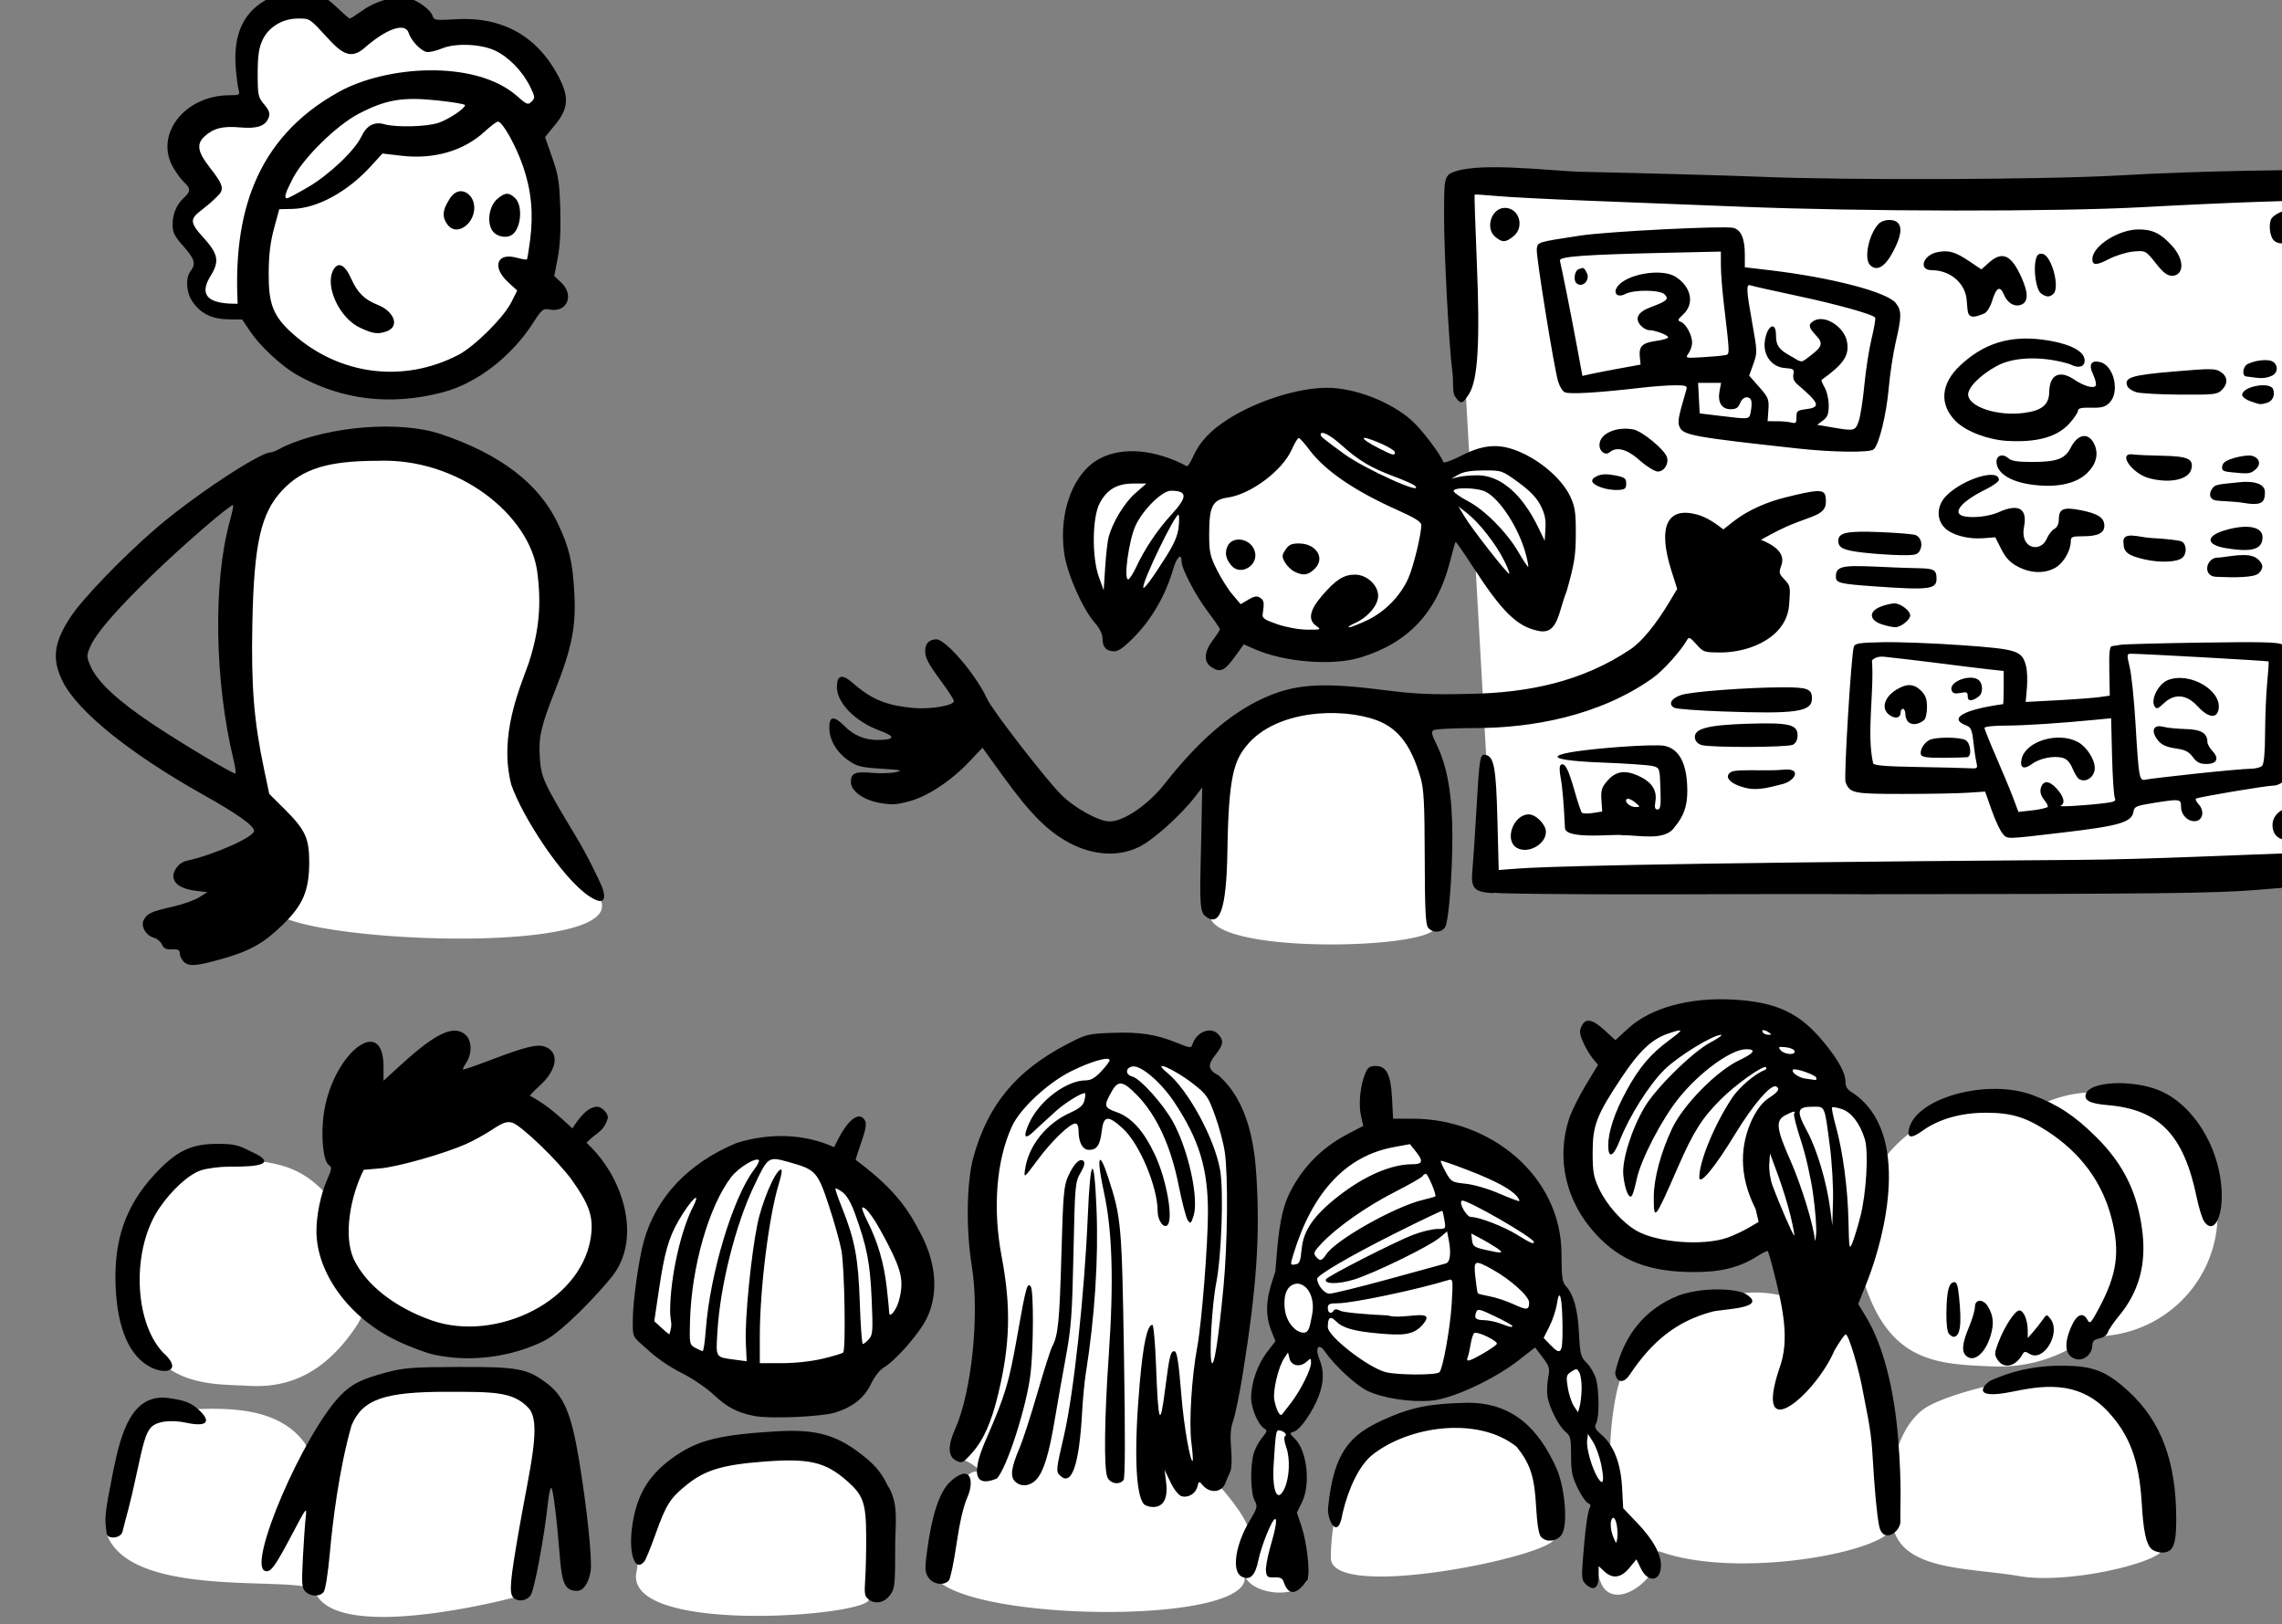
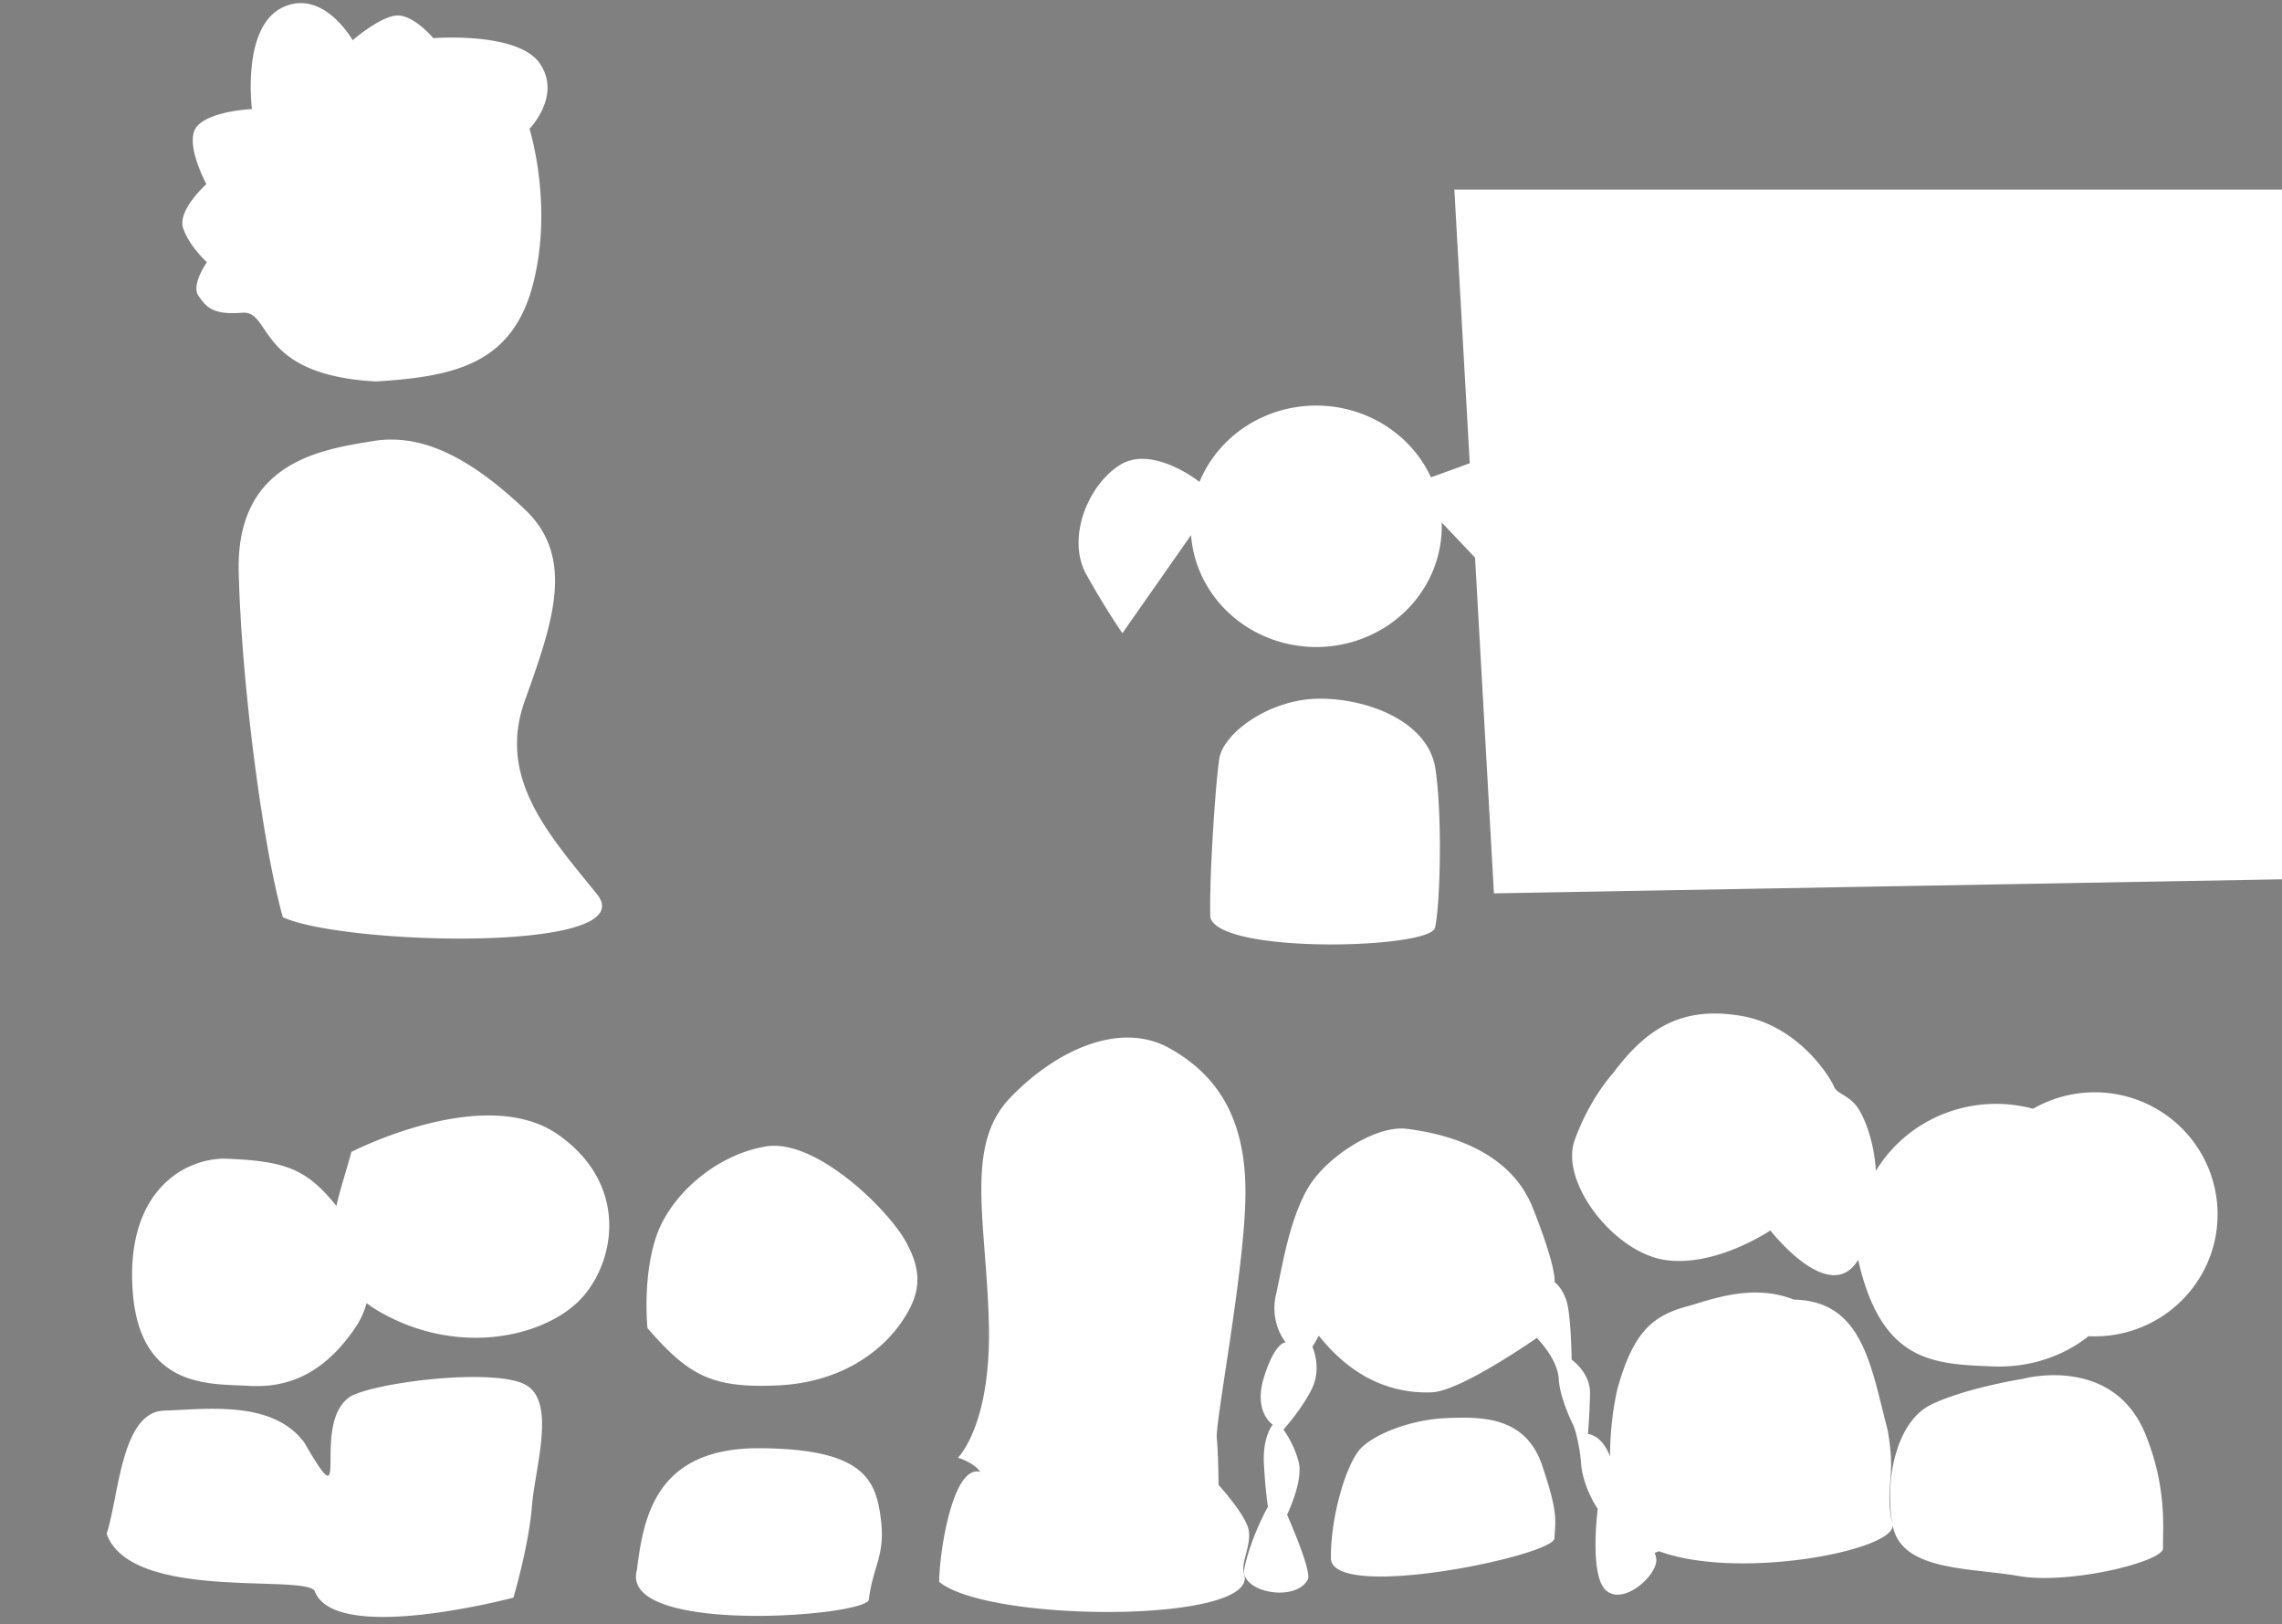
<svg xmlns="http://www.w3.org/2000/svg" width="354.635mm" height="252.387mm" viewBox="0 0 354.635 252.387">
  <rect x="0" y="0" width="354.635" height="252.387" fill="#808080" stroke="none" />
  <path d="m 24274.021,-1215.547 c -3.379,0.035 -6.96,0.831 -10.699,2.666 -23.931,11.747 -17.715,59.483 -17.715,59.483 0,0 -24.655,1.026 -32.322,10.256 -7.666,9.23 5.596,33.75 5.596,33.75 0,0 -16.991,15.198 -13.676,25.641 3.315,10.442 13.984,20.139 13.984,20.139 0,0 -9.425,13.332 -4.97,19.672 4.454,6.34 8.013,11.418 25.658,9.955 17.645,-1.463 7.7,36.568 78.457,40.297 46.826,-2.797 80.081,-10.628 92.098,-57.059 12.017,-46.43 -2.073,-91.09 -2.073,-91.09 0,0 18.958,-19.298 6.112,-38.225 -12.846,-18.927 -62.469,-14.918 -62.469,-14.918 0,0 -9.843,-11.84 -19.477,-13.238 -9.635,-1.398 -27.867,14.451 -27.867,14.451 0,0 -12.39,-21.97 -30.637,-21.779 z m 676.706,109.371 9.025,160.447 c -7.238,2.692 -15.345,5.62 -22.736,8.254 a 73.614,70.79 0 0 0 -67.278,-42.059 73.614,70.79 0 0 0 -68.457,44.762 c -0.131,-0.105 -27.56,-21.914 -46.668,-9.92 -19.153,12.023 -31.353,43.37 -19.697,64.227 11.655,20.857 21.131,34.412 21.131,34.412 l 40.275,-57.496 a 73.614,70.79 0 0 0 73.416,65.594 73.614,70.79 0 0 0 73.614,-70.789 73.614,70.79 0 0 0 -0.04,-2.246 l 19.555,20.617 11.074,196.877 487.11,-8.695 v -403.984 z m -622.813,146.584 c -3.726,-0.034 -7.47,0.248 -11.238,0.865 -30.146,4.941 -80.288,12.028 -78.838,76.359 1.45,64.331 13.985,160.829 25.898,202.877 35.949,16.409 212.066,21.07 184.198,-13.52 -27.867,-34.59 -58.636,-67.688 -42.372,-113.279 16.265,-45.591 30.147,-84.003 0,-112.439 -26.378,-24.882 -51.567,-40.626 -77.648,-40.863 z m 544.533,151.949 c -0.894,-0.003 -1.78,0.008 -2.658,0.033 -28.083,0.798 -54.598,20.182 -56.916,35.211 -2.317,15.029 -5.998,71.709 -5.248,93.057 5.862,21.654 128.803,18.403 131.754,6.031 2.951,-12.372 4.499,-64.306 0.273,-93.076 -4.094,-27.871 -39.467,-41.176 -67.205,-41.256 z m 231.356,184.596 c -25.418,-0.138 -42.995,12.135 -59.883,34.85 0,0 -13.692,14.599 -22.621,39.377 -8.93,24.778 23.29,66.028 53.129,70.314 29.839,4.286 61.613,-17.344 61.613,-17.344 0,0 34.87,44.903 51.502,17.229 13.684,60.547 44.358,61.087 78.955,62.514 21.288,0.878 41.116,-5.798 56.129,-17.715 a 72.058,71.558 0 0 0 3.637,0.092 72.058,71.558 0 0 0 72.058,-71.559 72.058,71.558 0 0 0 -72.058,-71.559 72.058,71.558 0 0 0 -36.127,9.643 c -6.914,-1.852 -14.186,-2.859 -21.703,-2.859 -28.981,-4.8e-4 -55.798,14.953 -70.491,39.307 -0.968,-16.149 -5.663,-28.039 -8.847,-34.068 -5.73,-10.849 -13.618,-10.178 -15.776,-15.469 -2.158,-5.29 -20.687,-35.694 -54.545,-41.387 -5.29,-0.889 -10.265,-1.34 -14.972,-1.365 z m -345.584,14.115 c -23.424,0.359 -48.588,15.066 -68.014,35.336 -26.738,27.899 -14.079,71.724 -12.465,131.881 1.615,60.157 -18.148,79.162 -18.148,79.162 0,0 9.172,2.615 13.176,8.311 -16.197,-4.646 -24.095,47.253 -24.155,64.457 29.266,24.165 188.158,24.388 178.83,-4.533 -2.26,-6.684 4.584,-17.204 2.582,-26.213 -2.002,-9.009 -17.564,-26.096 -17.564,-26.096 0,0 -0.129,-17.553 -1.033,-27.492 -0.905,-9.939 16.339,-98.402 16.791,-142.4 0.452,-43.998 -15.713,-70.169 -44.692,-86.252 -7.245,-4.021 -15.03,-5.952 -23.048,-6.15 -0.752,-0.019 -1.505,-0.021 -2.26,-0.01 z m -375.063,45.68 c -38.799,0.43 -79.26,21.383 -79.26,21.383 -2.584,10.028 -6.354,20.819 -8.751,31.682 -1.155,-1.444 -2.314,-2.848 -3.471,-4.178 -16.058,-18.46 -29.008,-22.376 -62.574,-23.588 -25.899,0.466 -57.911,21.815 -53.352,78.688 4.558,56.873 46.308,53.238 67.959,54.543 21.652,1.305 43.096,-5.874 62.158,-33.564 3.392,-4.928 5.62,-9.926 6.926,-14.918 2.623,1.959 5.548,3.858 8.822,5.688 45.064,25.173 93.133,14.265 114.682,-5.967 21.548,-20.232 32.323,-67.781 -10.877,-98.361 -12.15,-8.601 -27.079,-11.575 -42.262,-11.406 z m 536.045,7.623 c -18.16,0.298 -45.398,18.201 -55.267,36.564 -10.527,19.587 -14.015,44.113 -17.825,60.969 -3.81,16.855 5.748,27.9 5.748,27.9 0,0 -6.057,-0.724 -12.658,20.051 -6.602,20.774 5.037,28.189 5.037,28.189 0,0 -6.072,6.917 -5.168,23.191 0.905,16.274 2.327,24.934 2.327,24.934 0,0 -10.462,18.657 -14.014,37.256 -0.716,13.27 30.1,18.681 37.39,5.541 2.68,-4.831 -12.138,-38.088 -12.138,-38.088 0,0 9.558,-19.646 6.846,-30.689 -2.713,-11.043 -8.977,-19.238 -8.977,-19.238 0,0 10.461,-11.45 16.596,-23.771 6.136,-12.322 0.388,-24.76 0.388,-24.76 l 3.811,-6.51 c 23.337,29.382 48.952,33.769 66.066,33.188 17.114,-0.581 61.727,-31.928 61.727,-31.928 0,0 12.223,12.223 12.869,24.08 0.645,11.857 8.717,27.492 8.717,27.492 0,0 3.229,8.196 4.392,22.262 1.162,14.066 9.752,26.445 9.752,26.445 0,0 -5.167,39.522 5.102,48.008 10.269,8.486 29.316,-8.718 29.256,-18.018 0,-1.231 -0.362,-2.674 -0.957,-4.242 l 2.568,-0.918 c 46.876,17.236 138,-0.434 136.969,-15.232 -5.181,-22.595 2.471,-26.371 -2.961,-55.971 -9.722,-36.991 -14.467,-75.685 -54.977,-76.348 -24.624,-9.853 -49.457,0.395 -62.593,3.955 -20.017,5.424 -31.403,14.799 -40.704,47.814 0,0 -4.533,17.438 -4.48,40.205 -2.236,-5.799 -6.273,-12.128 -12.969,-13.23 0,0 1.031,-11.647 1.225,-23.795 0.194,-12.148 -10.785,-19.76 -10.785,-19.76 0,0 -0.322,-26.911 -3.164,-34.932 -2.841,-8.021 -6.846,-10.521 -6.846,-10.521 0,0 1.615,-7.323 -12.787,-43.592 -14.402,-36.268 -56.06,-44.055 -74.014,-46.322 -1.122,-0.142 -2.291,-0.2 -3.502,-0.18 z m 288.557,232.676 c 5.03,26.99 44.826,24.709 74.219,29.799 29.392,5.09 84.901,-8.506 84.38,-16.408 -0.521,-7.902 2.979,-32.813 -9.597,-64.891 -18.528,-49.221 -72.403,-34.422 -72.403,-34.422 0,0 -34.823,5.558 -54.468,15.402 -19.644,9.844 -27.161,43.53 -22.131,70.52 z m -655.262,-222.527 c -0.455,-0.009 -0.907,-0.008 -1.357,0.002 -1.418,0.031 -2.812,0.156 -4.176,0.383 -29.111,4.848 -55.736,28.158 -64.127,52.398 -8.391,24.241 -5.293,54.111 -5.293,54.111 24.189,27.926 37.823,35.299 76.154,33.621 38.331,-1.678 61.744,-20.885 72.828,-37.107 11.085,-16.223 12.846,-28.809 2.28,-47.643 -9.915,-17.67 -47.643,-55.201 -76.309,-55.766 z m -175.674,135.576 c -27.111,-0.155 -62.443,5.501 -73.34,11.334 -24.331,15.451 1.89,77.633 -27.14,27.131 -18.647,-25.08 -57.292,-19.577 -82.362,-18.738 -25.071,0.839 -26.416,50.346 -33.593,72.189 14.136,39.801 114.965,23.597 121.963,33.443 11.499,31.979 116.586,4.014 116.586,4.014 0,0 8.972,-30.119 10.837,-53.428 1.865,-23.308 14.609,-62.001 -4.142,-71.604 -5.86,-3.001 -16.486,-4.271 -28.809,-4.342 z m 577.67,23.865 c -2.649,0.022 -5.254,0.107 -7.775,0.199 -20.165,0.737 -40.628,8.372 -50.004,16.943 -9.376,8.572 -18.678,41.52 -18.381,65.494 1.265,25.247 130.667,-1.674 131.113,-11.92 0.446,-10.246 2.53,-13.931 -7.218,-42.727 -8.53,-25.197 -29.192,-28.141 -47.735,-27.99 z m -410.947,17.902 c -60.501,-0.373 -68.272,39.251 -72.209,71.51 -10.463,38.319 134.805,27.205 136.035,17.244 2.498,-20.235 9.934,-25.729 6.93,-48.105 -3.004,-22.376 -10.255,-40.275 -70.756,-40.648 z" transform="translate(-36.335,-32.882) matrix(0.265,0,0,0.265,-5471.51,1001.504) translate(-3313.529,-2437.82)" color="#000" overflow="visible" fill="#FFFFFF" paint-order="fill markers stroke" />
-   <path d="m 21293.842,-2717.202 c -2.464,-1.808 -2.727,-3.243 -2.145,-11.655 0.367,-5.276 0.629,-16.867 0.585,-25.757 -0.1,-19.139 -1.697,-23.766 -11.074,-32.02 -12.849,-11.31 -22.265,-13.521 -48.907,-11.481 -24.236,1.855 -34.487,4.934 -45.199,13.572 -9.92,8.001 -12.119,11.5 -18.565,29.535 -2.692,7.527 -5.56,14.49 -6.375,15.473 -5.541,6.675 -9.412,-4.848 -7.056,-21.005 2.795,-19.174 10.315,-30.983 26.598,-41.769 13.024,-8.627 26.051,-11.67 58.027,-13.553 23.972,-1.412 36.096,2.198 52.368,15.594 5.904,4.86 9.279,9.119 12.631,15.927 6.942,10.571 4.574,22.72 4.574,34.868 0,23.78 -0.207,25.854 -2.951,29.542 -3.407,4.582 -8.476,5.687 -12.511,2.727 z m -208.436,-1.15 c -2.604,-2.603 -2.037,-9.341 3.396,-40.479 6.236,-35.743 13.395,-62.218 5.426,-70.762 -9.07,-9.724 -20.924,-9.4 -47.443,-9.447 -37.136,-0.065 -49.924,4.423 -56.326,19.772 -7.412,25.968 -11.119,57.1 -12.715,74.818 -1.07,11.9 -2.614,21.613 -3.633,22.84 -2.362,2.845 -7.68,2.706 -10.664,-0.278 -2.128,-2.127 -2.303,-4.489 -1.496,-20.028 0.504,-9.69 1.262,-20.463 1.685,-23.942 0.717,-5.918 0.219,-5.284 -7.741,9.838 -10.468,19.884 -12.951,23.242 -16.251,21.975 -10.241,-3.929 22.328,-79.713 44.073,-102.559 6.552,-6.883 12.356,-9.835 27.037,-13.751 10.479,-2.795 15.347,-3.165 42.747,-3.251 34.777,-0.11 40.149,0.909 51.818,9.818 9.731,7.43 14.081,17.838 18.479,44.197 4.751,28.484 7.99,59.53 6.874,65.905 -1.234,7.06 -4.28,11.402 -7.982,11.377 -6.809,-0.047 -8.802,-3.951 -10.031,-19.656 -1.77,-22.624 -4.028,-40.76 -5.075,-40.76 -0.576,0 -1.49,4.269 -2.03,9.487 -1.895,18.337 -7.801,50.07 -9.919,53.303 -2.313,3.529 -7.481,4.329 -10.229,1.582 z m 451.635,-9.417 c -0.617,-1.941 -2.056,-2.599 -5.363,-2.451 -3.923,0.176 -4.578,-0.298 -4.957,-3.577 -0.24,-2.079 0.803,-8.087 2.319,-13.352 3.403,-11.821 4.364,-17.303 3.034,-17.303 -1.726,0 -8.082,15.714 -9.808,24.249 -1.826,9.03 -5.003,12.085 -9.866,9.483 -5.915,-3.166 -3.637,-18.724 4.793,-32.724 4.553,-7.56 4.733,-8.314 2.852,-11.919 -2.35,-4.507 -2.661,-19.769 -0.556,-27.347 0.798,-2.875 3.028,-7.101 4.957,-9.392 2.999,-3.566 3.194,-4.338 1.349,-5.371 -3.525,-1.973 -7.773,-11.81 -7.773,-18.001 0,-8.739 3.72,-19.473 9.269,-26.742 l 4.98,-6.523 -2.205,-5.511 c -5.579,-13.941 -1.18,-24.814 2.165,-35.36 1.403,-17.692 2.445,-33.65 7.964,-45.157 7.272,-15.162 18.922,-27.226 33.793,-35.04 l 9.79,-5.145 -1.341,-5.968 c -1.5,-6.683 -0.414,-17.705 2.427,-24.605 1.537,-3.734 2.657,-4.568 6.136,-4.568 6.432,0 8.932,4.943 9.677,19.124 l 0.618,11.797 h 11.507 c 45.403,-0.04 86.887,33.346 87.23,78.902 0,13.462 0.426,16.829 2.407,19.026 4.731,5.25 7.124,13.689 7.824,27.598 0.642,12.739 0.99,14.084 4.587,17.68 2.139,2.141 4.579,6.372 5.42,9.404 1.944,6.995 1.996,22.423 0.1,25.983 -1.208,2.259 -0.646,3.429 3.338,6.925 7.098,6.233 11.112,16.692 11.871,30.932 l 0.636,11.947 8.072,8.461 c 9.338,9.788 14.081,18.223 14.081,25.043 0,9.45 -7.483,10.64 -11.766,1.871 l -2.628,-5.385 -4.149,5.033 c -4.878,5.917 -9.845,6.582 -14.745,1.977 l -3.255,-3.056 v 5.911 c 0,6.978 -2.832,8.909 -7.246,4.939 -2.681,-2.411 -2.85,-3.627 -2.021,-14.577 1.291,-17.077 2.833,-28.538 4.118,-30.58 0.681,-1.082 0.273,-2.088 -1.049,-2.596 -1.188,-0.456 -3.918,-4.404 -6.063,-8.775 -3.279,-6.675 -3.901,-9.742 -3.901,-19.189 0,-10.013 -0.352,-11.529 -3.211,-13.842 -3.932,-3.185 -9.467,-13.947 -10.59,-20.593 -0.457,-2.706 -0.297,-7.688 0.355,-11.072 1.085,-5.629 0.81,-6.651 -3.227,-11.996 l -4.41,-5.843 -9.838,7.648 c -14.408,11.197 -38.567,22.382 -50.795,23.514 -12.342,1.143 -28.741,-1.367 -37.89,-5.801 -6.621,-3.21 -19.233,-14.924 -24.863,-23.096 -3.613,-5.244 -5.872,-1.962 -3.144,4.568 2.842,6.798 2.702,13.547 -0.452,21.845 -3.4,8.953 -10.725,19.489 -14.349,20.638 -2.831,0.898 -2.822,0.976 0.525,4.323 7.124,7.123 9.243,26.703 4.032,37.236 l -2.949,5.961 2.729,8.102 c 3.058,9.074 5.017,25.831 3.657,31.253 -5.465,7.502 -10.886,11.026 -14.202,1.086 z m 195.371,-33.394 c -0.493,-2.626 -1.496,-4.403 -2.23,-3.949 -1.83,1.132 -1.675,6.69 0.323,11.46 1.645,3.928 1.66,3.932 2.23,0.61 0.315,-1.84 0.174,-5.495 -0.323,-8.121 z m -194.805,-21.211 c 2.893,-6.335 3.396,-17.304 1.092,-23.909 -1.332,-3.821 -1.583,-6.301 -0.69,-6.852 1.463,-0.905 -1.268,-3.262 -3.824,-3.301 -1.535,-0.023 -1.8,1.764 -2.944,19.912 -1.005,15.924 2.252,23.161 6.366,14.15 z m 185.609,-14.458 c -0.96,-4.515 -3.075,-10.304 -4.707,-12.864 l -2.963,-4.654 -0.485,4.027 c -0.544,4.514 2.996,16.637 6.411,21.947 3.165,4.92 3.863,1.534 1.744,-8.456 z m -181.734,-35.789 c 5.622,-7.381 11.678,-19.494 11.678,-23.362 0,-2.942 -0.116,-2.97 -2.696,-0.637 -3.764,3.407 -8.932,2.369 -9.971,-2.003 l -0.834,-3.514 -2.315,3.514 c -3.399,5.164 -6.694,19.181 -5.718,24.336 1.128,5.962 3.281,9.982 4.547,8.493 0.564,-0.663 2.953,-3.735 5.309,-6.827 z m 170.36,-8.174 c 0.08,-3.723 -0.514,-7.992 -1.316,-9.487 -1.333,-2.495 -1.722,-2.544 -4.706,-0.589 -2.98,1.954 -3.156,2.723 -2.118,9.291 0.622,3.938 2.232,8.83 3.577,10.871 l 2.447,3.711 0.988,-3.514 c 0.542,-1.933 1.051,-6.56 1.128,-10.282 z m -83.412,-9.703 c 2.078,-2.082 6.403,-26.217 7.227,-40.32 0.812,-13.926 0.726,-14.586 -1.819,-13.798 -18.085,5.602 -56.424,13.667 -64.967,13.667 -4.936,0 -5.874,0.449 -5.874,2.811 0,2.966 2.046,3.782 3.518,1.402 0.57,-0.924 1.911,-0.852 3.89,0.207 1.675,0.896 13.999,2.101 27.674,2.705 9.236,2.92 29.641,-5 20.481,5.489 -5.49,6.286 -12.095,6.284 -25.831,5.071 -14.321,-1.266 -20.95,-3.153 -24.883,-7.086 -3.432,-3.433 -4.849,-2.429 -4.849,3.441 0,5.279 23.158,23.331 33.728,26.292 6.522,1.828 29.912,1.916 31.705,0.12 z m 25.473,-10.92 c 4.003,-2.296 7.686,-4.835 8.185,-5.642 1.013,-1.636 -11.259,-7.615 -13.186,-6.425 -0.663,0.409 -1.602,3.233 -2.089,6.275 -0.485,3.042 -1.27,6.534 -1.739,7.761 -1.218,3.173 0.552,2.779 8.829,-1.969 z m 46.736,-15.828 c -0.116,-16.974 -1.743,-23.655 -3.276,-13.444 -0.54,3.615 -2.518,9.604 -4.392,13.306 l -3.41,6.731 3.744,3.906 c 6.53,6.817 7.444,5.51 7.334,-10.5 z m -146.845,-7.071 c 1.824,-9.15 -2.142,-17.841 -8.716,-18.179 -4.972,0.397 -6.976,4.556 -7.378,8.94 -0.827,9.017 2.402,15.232 7.246,18.625 7.139,3.815 7.317,-1.705 8.848,-9.386 z m 117.427,6.664 c 0,-0.416 -4.574,-2.95 -10.167,-5.631 -9.205,-4.411 -10.254,-4.639 -11.068,-2.405 -1.299,3.561 -0.26,4.566 4.804,4.656 2.466,0.045 6.699,0.917 9.405,1.94 5.83,2.206 7.026,2.451 7.026,1.439 z m 9.839,-13.732 c 0,-3.687 -11,-13.587 -21.575,-19.418 -10.579,-5.834 -11.06,-5.604 -9.932,4.743 0.528,4.831 1.162,9.019 1.411,9.305 0.248,0.286 3.411,1.074 7.031,1.75 3.617,0.676 9.813,2.723 13.767,4.55 7.992,3.691 9.3,3.56 9.298,-0.93 z m -82.502,-13.688 c 17.162,-4.675 32.309,-8.829 33.662,-9.23 2.625,-0.78 3.222,-6.211 1.584,-14.401 l -0.875,-4.372 -4.394,3.701 c -6.067,5.107 -38.662,20.999 -50.356,24.551 -9.146,2.779 -17.368,2.719 -16.336,-0.12 0.631,-1.73 40.718,-22.181 51.434,-26.239 4.849,-1.837 11.099,-3.339 13.888,-3.339 5.044,0 5.066,-0.027 4.244,-5.093 -0.455,-2.801 -1.029,-5.296 -1.276,-5.543 -0.248,-0.247 -12.765,5.725 -27.82,13.272 -26.121,13.096 -45.711,24.535 -45.577,26.615 0.245,3.841 4.299,8.698 7.262,8.698 1.845,0 17.399,-3.825 34.56,-8.5 z m -50.896,-17.707 c 1.045,-10.936 7.126,-19.7 21.422,-30.887 15.33,-11.995 31.032,-18.803 43.362,-18.803 6.302,0 6.767,-1.746 2.037,-7.657 l -3.315,-4.143 -9.498,1.75 c -27.82,5.125 -47.546,26.106 -58.747,62.481 -2.04,6.633 -2.024,6.744 0.917,6.325 2.576,-0.367 3.111,-1.636 3.822,-9.065 z m 14.444,3.106 c 5.498,-8.391 40.02,-27.873 56.411,-31.835 3.864,-0.934 7.252,-1.883 7.526,-2.109 0.878,-0.719 -4.35,-13.23 -5.527,-13.23 -0.622,0 -1.516,0.622 -1.987,1.383 -0.469,0.761 -7.84,4.956 -16.376,9.323 -16.471,8.425 -33.48,20.343 -42.541,29.81 -4.644,4.851 -5.216,6.076 -3.694,7.911 2.462,2.966 3.572,2.741 6.188,-1.253 z m 99.98,-3.683 c -2.319,-1.579 -6.632,-4.141 -9.587,-5.693 l -5.373,-2.822 0.453,3.942 c 0.397,3.47 1.296,4.138 7.481,5.567 10.347,2.392 11.717,2.198 7.026,-0.995 z m 21.786,-3.466 c 0,-2.483 -39.531,-25.253 -42.175,-24.292 -2.241,0.815 2.598,9.566 5.292,9.566 4.756,0 19.206,5.578 27.044,10.441 7.663,4.754 9.839,5.701 9.839,4.285 z m -9.969,-26.83 c -3.528,-4.251 -12.636,-9.134 -28.486,-15.272 -8.611,-3.335 -15.883,-5.851 -16.159,-5.591 -0.277,0.261 0.998,3.199 2.833,6.53 3.233,5.866 3.6,6.084 11.747,6.937 4.751,0.497 13.3,2.994 19.653,5.74 6.184,2.673 11.493,4.664 11.796,4.424 0.304,-0.24 -0.319,-1.486 -1.384,-2.769 z m -345.13,223.513 c -2.106,-3.214 -2.197,-5.003 -0.793,-15.505 2.785,-20.807 7.004,-33.815 13.022,-40.141 12.609,-11.911 14.845,-0.987 10.68,8.468 -2.333,5.204 -4.545,14.662 -6.41,27.423 -1.568,10.713 -3.58,20.359 -4.473,21.434 -2.752,3.317 -9.355,2.395 -12.026,-1.679 z m 717.155,-16.81 c -3.092,-3.092 -4.654,-10.517 -5.605,-26.642 -1.472,-25.001 -6.971,-39.935 -19.669,-53.693 -18.232,-19.755 -40.806,-14.845 -56.588,-11.755 -25.428,5.127 -15.705,-5.142 -11.837,-6.833 14.054,-6.146 28.598,-9.218 47.465,-8.314 13.597,0.651 21.273,4.147 33.093,15.069 19.055,17.61 27.761,41.12 27.761,74.97 0,15.145 -1.834,19.369 -8.413,19.369 -2.22,0 -5.013,-0.977 -6.207,-2.171 z m -358.019,-7.176 c -1.24,-1.492 -2.234,-7.885 -2.783,-17.92 -0.945,-17.279 -3.419,-24.812 -11.414,-34.767 -22.78,-18.244 -63.922,-12.14 -85.139,5.201 -7.066,6.049 -13.319,18.545 -16.926,33.827 -2.68,17.05 -9.506,3.295 -8.428,-3.783 3.195,-32.348 13.248,-42.199 31.312,-50.572 17.345,-8.04 28.225,-9.827 48.581,-10.433 28.722,-0.855 43.837,15.919 53.959,38.337 5.106,11.606 6.848,33.187 3.135,38.853 -2.752,4.2 -9.293,4.869 -12.297,1.257 z m -841.052,-1.687 c -1.26,-9.915 -1.276,-10.748 4.074,-37.864 4.452,-21.286 10.694,-44.546 32.163,-41.713 9.717,1.329 13.6,2.889 18.262,7.336 7.103,6.778 4.017,9.691 -7.627,7.194 -9.483,-2.034 -18.042,-0.805 -21.153,3.039 -2.737,3.378 -4.134,7.993 -8.175,27.006 -4.057,19.09 -5.908,24.264 -8.23,33.711 -1.086,4.421 -8.917,4.415 -9.314,1.291 z m 1039.371,-4.964 c -1.331,-7.541 -2.434,-18.363 -3.967,-43.885 -0.8,-13.324 -4.026,-26.504 -5.215,-33.357 -2.44,-14.069 -8.58,-34.663 -10.333,-34.663 -0.638,0 -3.617,4.236 -6.615,9.414 -10.778,25.37 -48.008,57.733 -32.313,10.568 6.278,-16.92 2.306,-35.353 -4.199,-60.331 -1.151,-4.413 -2.322,-8.253 -2.602,-8.534 -0.282,-0.281 -3.051,1.092 -6.157,3.051 -10.432,6.586 -21.261,9.291 -37.094,9.269 -26.134,-0.039 -42.713,-6.375 -57.204,-21.867 -17.834,-19.064 -23.79,-44.31 -16.05,-68.026 1.38,-4.231 5.766,-13.085 9.746,-19.677 l 7.237,-11.985 -2.983,-3.557 c -1.642,-1.956 -4.189,-6.231 -5.663,-9.501 -2.17,-4.816 -2.375,-6.609 -1.084,-9.444 2.306,-5.058 6.395,-4.372 13.613,2.281 l 6.273,5.782 7.577,-6.926 c 13.16,-12.027 35.808,-18.258 61.308,-16.868 25.892,1.411 39.438,7.853 53.86,25.615 8.282,10.198 12.222,17.527 12.234,22.752 0,2.86 1.123,4.554 4.124,6.262 34.991,23.294 18.617,84.856 8.884,109.938 l -5.556,13.894 4.702,7.807 c 9.674,16.067 16.317,41.303 18.707,71.077 2.404,29.934 0.971,42.4 1.344,48.127 0.442,6.8 -10.561,14.185 -12.574,2.784 z m -10.985,-180.774 c 3.572,-13.743 4.988,-38.326 2.638,-45.765 -2.912,-9.222 -7.848,-15.65 -13.429,-17.492 -2.795,-0.922 -5.379,-1.378 -5.744,-1.013 -0.363,0.365 0.619,5.283 2.182,10.929 4.189,15.117 7.034,36.518 7.444,55.998 0.337,16 0.495,16.873 2.267,12.541 1.046,-2.561 3.136,-9.4 4.642,-15.198 z m -77.571,12.013 c 3.453,-1.246 8.908,-3.807 12.125,-5.691 l 5.843,-3.425 -1.746,-7.518 c -10.374,-20.363 -8.785,-38.069 -2.19,-52.375 3.185,-6.469 6.142,-10.251 10.024,-12.82 5.51,-3.647 6.558,-5.266 4.304,-6.658 -2.964,-1.832 -13.491,10.311 -24.23,27.949 -11.989,19.692 -20.95,30.473 -20.95,25.203 0,-9.369 8.894,-30.879 19.239,-46.527 4.13,-6.248 13.627,-14.326 19.19,-16.323 0.895,-0.321 1.203,-1.044 0.682,-1.605 -1.435,-1.55 -17.733,10.013 -26.533,18.826 -11.09,11.104 -16.02,18.915 -25.201,39.931 -13.575,31.074 -14.081,31.7 -14.081,17.397 0,-10.839 4.17,-26.42 10.811,-40.38 6.596,-13.87 26.198,-33.75 39.376,-39.936 8.675,-4.072 10.179,-6.446 4.08,-6.446 -8.865,0 -27.284,13.364 -39.673,28.782 -9.998,12.444 -22.191,35.966 -24.617,47.495 -0.852,4.043 -2.03,8.242 -2.62,9.332 -1.646,3.039 -4.305,-2.916 -5.208,-11.656 -0.899,-8.708 4.721,-26.762 12.417,-39.886 6.533,-11.143 27.996,-32.294 38.461,-37.905 4.639,-2.486 7.56,-4.538 6.494,-4.559 -4.721,-0.091 -25.154,12.422 -33.216,20.343 -9.022,8.86 -20.779,27.526 -26.338,41.814 -3.662,9.411 -6.673,10.636 -6.673,2.715 0,-8.023 3.736,-19.297 10.559,-31.879 7.472,-13.771 14.199,-21.763 25.037,-29.741 9.037,-6.652 8.931,-7.211 -0.746,-3.914 -9.296,3.167 -16.761,10.264 -27.041,25.706 -14.618,21.956 -16.945,27.97 -16.945,43.791 0,11.521 0.512,14.446 3.74,21.329 4.466,9.528 13.501,19.702 21.832,24.583 12.143,7.117 39.572,9.182 53.794,4.05 z m 49.938,-25.366 c -1.327,-9.573 -4.415,-23.151 -7.144,-31.401 -2.643,-7.994 -4.453,-15.109 -4.017,-15.812 1.132,-1.833 -0.331,-1.583 -5.07,0.867 -5.954,3.079 -5.436,7.782 2.936,26.655 6.26,14.108 13.551,37.766 14.247,46.224 0.136,1.64 0.501,0.137 0.814,-3.343 0.311,-3.479 -0.483,-13.915 -1.766,-23.191 z m -13.285,12.571 c -1.468,-6.141 -4.772,-16.858 -7.34,-23.816 l -4.672,-12.649 -0.444,6.229 c -0.249,3.491 0.601,9.051 1.936,12.649 4.121,11.117 12.214,29.726 12.713,29.229 0.261,-0.262 -0.724,-5.501 -2.193,-11.642 z m 23.119,-40.478 c -3.185,-24.481 -2.728,-23.394 -9.812,-23.394 -9.589,0 -10.127,2.2 -3.521,14.446 5.876,10.89 11.565,30.204 13.604,46.171 l 1.141,8.956 0.404,-14.563 c 0.221,-8.01 -0.597,-22.237 -1.816,-31.615 z m -8.03,-40.478 c -0.554,-1.664 -12.445,-5.769 -13.539,-4.674 -1.433,1.43 3.169,4.774 7.276,5.289 2.454,0.307 4.989,0.66 5.633,0.784 0.646,0.124 0.928,-0.505 0.63,-1.398 z m -12.685,-15.594 c -0.317,-0.966 -2.7,-1.964 -5.297,-2.217 -4.163,-0.406 -4.505,-0.197 -2.884,1.757 2.209,2.662 9.032,3.045 8.181,0.46 z m -15.116,-10.893 c -2.754,-1.779 -4.614,-1.779 -3.516,0 0.479,0.773 1.939,1.396 3.246,1.384 2.05,-0.019 2.086,-0.21 0.27,-1.384 z m -366.593,276.478 c -4.854,-5.849 -5.711,-32.316 -2.299,-71.082 2.009,-22.826 4.423,-33.925 7.382,-33.925 0.69,0 1.656,10.594 2.145,23.542 1.315,34.822 2.356,37.548 5.365,14.04 2.468,-19.291 3.154,-22.122 5.359,-22.122 1.592,0 2.524,5.964 4.287,27.407 1.356,16.54 5.165,38.174 6.487,36.852 0.29,-0.29 -0.06,-5.155 -0.763,-10.811 -1.482,-11.796 0.154,-38.276 3.45,-55.92 2.585,-13.841 6.271,-60.286 6.269,-79.048 0,-25.597 -5.116,-42.367 -19.612,-64.309 -7.74,-11.713 -19.519,-21.861 -24.538,-21.139 -4.236,0.609 -4.479,4.813 -0.338,5.852 4.742,1.19 18.106,16.01 23.944,26.553 9.103,16.442 15.389,45.278 12.067,55.348 -1.49,4.513 -1.781,4.716 -3.392,2.37 -0.97,-1.412 -3.401,-10.781 -5.401,-20.821 -4.526,-22.701 -12.782,-40.572 -24.182,-52.343 -8.297,-8.565 -11.157,-9.043 -14.875,-2.485 -4.934,8.7 -4.711,9.656 2.86,12.345 8.579,3.047 15.52,10.678 22.045,24.233 7.264,15.095 11.53,39.664 7.336,42.257 -2.296,1.418 -5.41,-3.413 -5.41,-8.392 0,-14.268 -10.55,-39.452 -20.288,-48.428 -8.778,-8.091 -11.415,-7.813 -12.496,1.32 -0.993,8.386 -2.819,11.095 -7.479,11.095 -3.765,0 -6.118,-4.363 -6.118,-11.336 0,-2.48 -0.74,-4.125 -1.855,-4.125 -3.309,0 -13.886,10.201 -22.189,21.399 -7.948,10.719 -8.092,10.83 -7.357,5.66 1.993,-14.023 12.338,-27.007 26.656,-33.46 5.358,-2.415 7.447,-4.213 8.15,-7.021 0.522,-2.076 0.721,-4.002 0.444,-4.279 -1.033,-1.035 -11.78,5.508 -17.201,10.474 -3.093,2.832 -8.045,7.357 -11.008,10.054 -8.324,8.408 -7.875,4.354 -4.836,-2.571 6.089,-13.877 22.411,-25.555 33.378,-25.555 3.062,0 5.554,-1.442 9.114,-5.271 2.694,-2.899 4.916,-5.828 4.938,-6.509 0.08,-2.473 -10.771,0.583 -22.295,6.28 -13.923,6.883 -30.151,21.944 -35.012,32.492 -9.158,19.874 -11.39,48.08 -6.043,76.311 5.55,29.303 5.024,51.246 -1.923,80.243 -4.124,17.213 -8.701,27.453 -15.787,35.315 -4.956,5.5 -5.595,5.802 -8.855,4.185 -4.963,-2.462 -5.179,-8.577 -0.661,-18.69 9.703,-21.715 14.345,-67.216 9.74,-95.43 -3.442,-21.07 -3.123,-48.088 0.746,-63.248 8.72,-32.028 25.856,-51.328 53.896,-66.279 12.612,-6.565 13.187,-6.716 27.757,-7.255 16.241,-0.601 25.786,0.887 38.14,5.945 7.357,3.012 8.107,3.089 8.801,0.902 2.388,-7.526 10.851,-10.817 15.267,-5.937 3.297,3.643 2.914,6.141 -1.859,12.147 -4.683,5.892 -4.225,8.615 2.006,11.95 18.131,15.989 21.106,42.848 22.141,59.069 2.199,35.061 0.08,65.773 -8.004,115.954 -1.869,11.595 -4.362,23.816 -5.543,27.158 -1.577,4.463 -1.912,8.858 -1.258,16.565 0.523,6.203 0.298,11.762 -0.555,13.602 -0.793,1.712 -2.139,4.851 -2.991,6.977 -2.119,5.279 -8.956,5.803 -13.061,0.999 -2.261,-2.645 -2.332,-2.628 -3.179,0.742 -1.05,4.184 -5.521,6.826 -9.446,5.58 -1.631,-0.518 -4.391,-4.061 -6.355,-8.159 l -3.471,-7.244 0.924,7.416 c 1.156,9.283 -1.549,14.369 -7.644,14.369 -2.206,0 -4.688,-0.815 -5.515,-1.812 z m 46.773,-126.966 c 2.435,-25.377 2.819,-65.256 0.767,-79.442 -0.745,-5.137 -3.298,-14.718 -5.677,-21.29 -3.988,-11.027 -4.964,-12.453 -12.615,-18.466 -11.408,-8.962 -25.601,-15.01 -15.3,-6.52 12.281,10.123 27.68,38.534 30.882,56.977 2.136,12.293 0.82,50.204 -2.291,66.103 -2.527,12.902 -4.244,43.094 -2.662,46.739 1.355,3.117 3.973,-13.635 6.896,-44.102 z m -122.241,113.792 c -2.931,-2.93 -2.233,-8.122 2.626,-19.541 1.996,-4.689 6.735,-19.29 10.532,-32.447 3.796,-13.157 7.725,-25.449 8.727,-27.316 3.41,-6.341 4.226,-14.594 5.329,-53.992 0.979,-35.042 1.413,-40.047 3.946,-45.679 3.335,-7.416 6.96,-10.96 9.058,-8.861 0.957,0.957 0.364,3.208 -1.816,6.898 -3.12,5.278 -3.268,6.983 -4.113,46.94 -0.773,36.58 -1.318,43.863 -4.636,61.842 -2.07,11.209 -4.957,27.561 -6.418,36.339 -3.301,19.81 -6.473,30.099 -10.686,34.643 -3.747,4.044 -9.172,4.552 -12.549,1.175 z m -16.801,-25.084 c 11.138,-25.577 13.219,-32.513 18.153,-60.465 5.058,-28.663 5.93,-31.784 7.964,-28.571 1.65,2.604 1.546,35.69 -0.154,50.576 -2.213,19.315 -13.97,55.965 -19.836,61.83 -20.32,8.423 -8.359,-18.205 -6.127,-23.37 z m 70.904,22.41 c -2.027,-5.336 -1.665,-34.596 0.884,-71.395 2.991,-43.196 2.11,-72.956 -2.833,-95.539 -4.505,-20.586 -3.075,-25.737 2.442,-8.794 7.735,23.748 8.058,27.351 9.308,104.139 0.783,47.988 0.7,72.262 -0.254,73.438 -2.555,3.154 -8.049,2.09 -9.547,-1.848 z m -27.793,-0.892 c -2.333,-2.332 -2.225,-3.359 2.437,-23.431 5.673,-24.436 12.036,-83.076 13.935,-128.458 1.474,-35.201 3.745,-37.347 5.101,-4.82 1.238,29.7 -0.954,63.429 -6.322,97.356 -0.743,4.693 -1.697,14.813 -2.119,22.488 -1.711,31.088 -6.178,43.72 -13.032,36.865 z m -178.781,-34.756 c -10.161,-1.885 -16.398,-5.122 -24.335,-12.628 -4.115,-3.891 -12.583,-9.611 -18.945,-12.794 -7.038,-3.523 -14.78,-8.877 -19.952,-13.797 -8.603,-7.604 -8.45,-6.288 -8.45,-16.958 0,-10.775 3.515,-35.885 6.509,-46.525 7.24,-25.713 26.017,-45.583 54.241,-57.398 19.499,-6.138 39.999,-5.489 57.322,2.429 l 2.271,-4.491 c 6.176,-12.217 12.774,-16.83 15.851,-11.081 0.983,1.836 0.411,5.262 -2.053,12.298 -1.878,5.364 -3.417,10.175 -3.421,10.69 20.093,15.047 29.32,26.139 37.407,41.931 9.531,17.127 11.687,35.77 4.247,51.073 -4.294,8.744 -18.239,24.708 -25.093,28.724 -2.419,1.418 -5.555,5.414 -7.554,9.624 -3.895,8.21 -10.761,13.68 -21.165,16.862 -7.974,2.44 -37.732,3.735 -46.869,2.04 z m 39.761,-33.663 c 6.02,-1.441 11.396,-3.07 11.945,-3.62 1.637,-1.637 0.819,-49.899 -1.013,-59.797 -0.93,-5.025 -4.255,-16.896 -7.392,-26.382 -6.568,-19.871 -7.715,-21.119 -23.384,-25.461 -12.322,-3.414 -12.246,-3.467 -20.774,14.597 -10.71,22.694 -19.539,57.923 -21.161,84.437 -0.98,15.998 -1.428,15.274 10.422,16.846 l 6.71,0.89 -0.508,-11.2 c -0.614,-13.532 3.063,-50.947 6.801,-69.191 2.68,-13.081 10.312,-31.041 13.599,-32.004 1.108,-0.325 0.762,2.434 -1.055,8.383 -5.863,19.207 -11.139,61.697 -11.139,89.696 v 15.448 l 13,-0.019 c 7.794,0 17.386,-1.06 23.949,-2.631 z m -68.637,-16.684 c 2.385,-32.868 15.937,-77.901 28.341,-94.161 1.996,-2.618 3.256,-5.135 2.8,-5.591 -1.809,-1.81 -11.937,4.393 -16.197,9.918 -13.097,16.994 -23.295,52.568 -24.186,84.364 -0.376,13.43 -0.282,13.915 3.054,15.762 1.891,1.048 3.858,1.928 4.369,1.956 0.51,0.027 1.33,-5.484 1.819,-12.248 z m 95.639,5.269 c 2.307,-2.55 2.462,-4.752 1.648,-23.543 -0.92,-21.267 -2.754,-30.66 -9.792,-50.159 -2.265,-6.274 -4.849,-10.72 -7.244,-12.465 -2.048,-1.492 -3.934,-2.479 -4.193,-2.194 -0.259,0.285 1.39,5.149 3.664,10.81 7.713,19.19 9.743,29.936 10.606,56.118 0.438,13.335 1.24,24.245 1.782,24.245 0.541,0 2.129,-1.266 3.529,-2.813 z m -116.529,-17.217 c 0.174,-19.326 6.129,-46.17 13.403,-60.436 5.368,-10.524 -1.527,-3.924 -8.441,8.082 -5.81,10.086 -8.285,18.755 -11.461,40.148 l -2.803,18.884 c 2.972,2.515 5.684,5.492 8.845,7.729 2.349,-7.46 0.386,-6.484 0.457,-14.406 z m 134.065,-5.071 c 3.113,-11.208 1.934,-17.39 -6.397,-33.52 -7.479,-14.479 -12.349,-21.494 -14.92,-21.494 -0.649,0 0.686,3.699 2.969,8.22 6.061,12.005 9.71,24.536 11.315,38.865 0.781,6.957 1.425,13.518 1.433,14.579 0.02,3.62 4.088,-1.21 5.6,-6.649 z m 420.315,41.043 c 4.826,-20.332 16.59,-36.217 36.852,-44.314 10.923,-4.151 29.36,-4.869 38.599,-1.504 15.931,9.034 -12.425,9.293 -18.528,10.857 -21.197,5.641 -35.469,17.408 -48.526,36.949 -5.21,7.798 -9.254,1.686 -8.397,-1.988 z m -858.794,-2.219 c -12.547,-6.345 -19.61,-22.314 -20.745,-46.899 -1.272,-27.61 5.693,-47.778 22.935,-66.401 12.545,-13.549 21.226,-17.784 36.455,-17.784 9.806,0 12.31,0.553 19.594,4.321 22.329,9.847 -7.948,8.995 -11.966,9.016 -5.906,0.019 -13.501,0.99 -17.069,2.205 -7.245,2.469 -17.161,11.519 -24.495,22.359 -16.068,23.748 -14.947,66.034 2.24,84.378 11.512,10.186 2.681,13.495 -6.949,8.805 z m 1082.913,-4.427 c -2.009,-3.068 -1.975,-3.931 0.416,-10.19 3.583,-9.383 9.744,-18.785 12.31,-18.785 2.541,0 4.849,5.494 4.911,11.687 l 0.04,4.476 3.117,-3.56 c 1.716,-1.958 4.208,-5.12 5.541,-7.027 2.371,-3.396 2.466,-3.412 4.568,-0.74 6.484,8.244 -3.925,25.775 -12.227,20.59 -2.464,-1.538 -3.114,-1.482 -4.144,0.36 -4.028,7.194 -10.921,8.706 -14.537,3.188 z m 45.703,-0.53 c -6.145,-1.916 -7.063,-8.413 -2.637,-18.697 3.24,-7.534 6.988,-9.127 9.672,-4.113 1.355,2.533 2.068,1.77 6.918,-7.384 10.392,-19.612 12.176,-32.629 7.165,-52.229 -5.433,-21.24 -18.201,-38.54 -37.792,-51.201 -12.832,-8.294 -21.093,-10.761 -36.033,-10.762 -14.581,0 -27.663,3.746 -37.204,10.659 -6.468,4.686 -9.162,4.223 -7.782,-1.338 4.538,-18.294 46.334,-29.552 72.733,-19.591 14.497,5.47 24.387,11.993 36.855,24.312 16.389,16.189 24.666,33.225 27.339,56.26 2.21,19.068 -2.285,34.974 -13.814,48.864 -3.077,3.706 -5.995,8.002 -6.484,9.545 -0.52,1.64 -2.598,3.148 -4.993,3.627 -3.033,0.606 -4.106,1.623 -4.106,3.89 0,5.38 -5.121,9.628 -9.837,8.157 z m -962.603,-2.503 c -4.932,-1.07 -15.051,-4.902 -22.49,-8.515 -27.491,-13.358 -46.47,-39.42 -46.534,-63.901 -0.02,-9.346 2.547,-21.758 6.238,-30.102 2.791,-6.309 2.944,-7.469 1.133,-8.611 -3.299,-2.081 -4.835,-16.045 -3.203,-29.078 4.451,-35.494 35.169,-60.535 35.169,-28.669 v 8.234 l 10.191,-9.311 c 20.207,-18.466 30.71,-23.48 37.562,-17.932 4.087,3.311 4.443,11.019 0.763,16.633 -1.297,1.98 -2.149,3.787 -1.894,4.016 0.256,0.229 7.495,-2.26 16.089,-5.53 20.706,-7.879 27.533,-9.539 32.1,-7.803 8.571,3.259 7.063,13.565 -3.363,22.972 -3.28,2.959 -5.748,5.567 -5.484,5.795 9.976,5.306 16.666,11.643 24.814,19.09 3.402,-5.354 8.487,-12.39 14.299,-12.703 2.799,-0.151 7.319,4.171 6.317,7.212 -2.611,7.927 -6.488,7.698 -12.366,13.914 22.357,20.657 32.281,56.437 15.182,78.177 -7.945,10.101 -29.334,32.77 -40.263,38.125 -19.55,9.58 -43.315,12.534 -64.26,7.99 z m 92.249,-71.688 c 0.816,-10.159 -1.812,-17.215 -11.427,-30.665 -8.059,-11.276 -30.165,-32.502 -35.154,-33.755 -3.121,-0.783 -5.459,0.044 -11.533,4.076 -4.192,2.782 -11.137,6.613 -15.434,8.513 -12.882,5.697 -40.002,13.386 -50.32,14.266 l -9.663,0.824 c -7.829,15.515 -12.009,38.458 -5.965,52.157 7.479,15.808 24.664,28.659 45.67,36.108 37.691,13.366 90.147,-11.432 93.826,-51.525 z m 805.981,72.17 c -2.571,-2.571 -2.038,-7.401 1.828,-16.585 1.932,-4.592 3.513,-9.949 3.513,-11.904 0,-4.607 4.746,-4.855 7.531,-0.394 3.298,5.285 3.779,10.227 1.676,17.215 -3.212,10.672 -10.055,16.16 -14.548,11.668 z m -9.837,-12.649 c -1.044,-1.042 -1.633,-5.741 -1.549,-12.298 0.174,-12.628 1.319,-17.475 4.283,-18.046 1.722,-0.331 2.387,1.448 3.102,8.28 1.738,16.631 0.746,23.751 -3.306,23.751 -0.464,0 -1.603,-0.759 -2.53,-1.687 z m 149.516,-66.129 c -1.135,-1.739 -3.06,-8.002 -4.28,-13.918 -7.548,-36.666 -21.92,-51.575 -52.181,-54.133 -10.643,-0.9 -14.234,-2.834 -12.697,-6.838 2.682,-6.991 26.27,-8.204 41.985,-2.16 21.135,8.128 37.512,35.232 37.581,62.199 0.04,14.598 -5.458,22.44 -10.408,14.849 z m -1184.854,-152.247 c -1.216,-1.215 -2.21,-3.364 -2.21,-4.775 0,-2 -1.006,-2.521 -4.556,-2.359 -3.455,0.157 -4.888,-0.538 -5.923,-2.878 -0.751,-1.697 -2.803,-3.446 -4.561,-3.888 -4.735,-1.188 -8.044,-6.857 -6.109,-10.47 2.064,-3.856 4.537,-4.995 16.917,-7.782 5.791,-1.303 12.748,-3.751 15.461,-5.439 l 4.934,-3.069 -6.324,-0.767 c -7.789,-0.945 -12.175,-3.25 -13.373,-7.03 -1.25,-3.936 2.673,-9.528 7.417,-10.576 16.394,-3.621 39.688,-13.957 39.688,-17.61 0,-2.964 -9.884,-9.994 -29.514,-20.994 -43.135,-24.168 -73.91,-48.944 -82.723,-66.596 -6.531,-13.084 -5.295,-22.887 4.809,-38.109 7.127,-10.738 30.32,-34.761 49.802,-51.586 21.461,-18.534 60.839,-44.643 67.329,-44.643 1.099,0 4.659,-1.561 7.914,-3.468 26.931,-12.085 67.958,-15.21 91.679,-7.318 35.027,11.739 57.688,29.006 68.812,52.43 6.744,14.199 8.758,22.752 9.722,41.281 1.007,19.327 -1.501,31.874 -11.358,56.791 -8.295,20.979 -9.703,27.163 -8.914,39.191 0.775,11.817 1.991,14.469 21.318,46.534 7.407,12.29 13.106,24.853 14.305,27.407 3.095,6.593 4.204,14.902 -7.232,7.035 -15.445,-10.627 -38.551,-46.06 -45.135,-65.038 -7.371,-28.893 4.887,-56.197 10.194,-71.162 6.314,-19.381 7.563,-35.017 4.998,-53.987 -4.586,-32.894 -45.966,-66.63 -93.622,-64.752 -29.066,0.039 -44.049,4.675 -55.842,17.283 -12.588,13.459 -16.589,31.149 -17.544,77.587 -0.765,37.197 0.851,57.47 6.856,86.017 l 3.04,14.453 8.912,8.853 c 12.202,12.123 14.522,17.086 14.522,31.095 0,16.61 -3.587,25.136 -15.419,36.652 -11.435,11.129 -19.298,15.536 -36.158,20.267 -14.981,4.203 -19.065,4.465 -22.112,1.418 z m 29.311,-118.314 c -11.168,-46.097 -12.071,-104.258 -2.172,-139.956 1.43,-5.158 2.274,-9.379 1.874,-9.379 -2.202,0 -30.438,24.446 -47.886,41.462 -21.748,21.207 -32.723,34.002 -36.101,42.089 -1.966,4.702 -1.921,5.584 0.552,11.178 3.976,8.985 16.068,20.203 36.316,33.689 16.971,11.304 46.416,28.911 48.447,28.97 0.511,0.019 0.04,-3.609 -1.03,-8.054 z m 700.57,98.516 c -1.527,-1.844 -1.948,-10.411 -2.02,-41.111 -0.08,-31.947 -0.504,-40.211 -2.446,-46.888 -5.161,-17.736 -12.363,-28.72 -25.572,-33.636 -20.835,-7.755 -59.439,-6.229 -76.557,14.981 -6.998,8.672 -10.471,17.455 -11.12,60.773 -0.547,36.574 -4.776,46.043 -13.434,38.666 -3.51,-2.991 -2.487,-17.079 -1.922,-45.782 l 0.576,-29.324 -4.177,5.43 c -8.317,10.815 -24.215,25.129 -32.554,29.324 -13.904,6.994 -28.898,3.867 -39.263,-1.244 -13.691,-6.75 -24.336,-17.232 -40.921,-40.214 l -11.96,-16.572 -7.316,7.768 c -10.828,11.496 -24.644,20.69 -35.511,23.631 -7.825,2.119 -10.527,2.255 -17.801,0.902 -9.442,-1.756 -16.55,-6.997 -16.55,-12.203 0,-5.123 2.539,-6.263 11.989,-5.38 4.818,0.45 11.207,0.29 14.197,-0.356 4.727,-1.02 3.641,-1.288 -8.291,-2.048 -12.171,-0.774 -14.388,-1.34 -19.533,-4.987 -6.959,-4.934 -11.012,-12 -11.012,-19.201 0,-6.701 2.752,-6.973 8.85,-0.875 5.591,5.59 11.901,8.238 19.568,8.211 10.065,-0.037 10.627,-2.013 1.516,-5.335 -15.284,-5.574 -26.265,-17.152 -25.432,-26.821 0.513,-10.311 8.757,-1.509 12.138,1.185 9.631,7.728 18.001,10.857 32.691,12.223 9.826,0.913 23.756,-1.454 23.756,-4.038 0,-0.794 -3.078,-5.633 -6.839,-10.752 -8.362,-11.379 -10.026,-14.495 -10.026,-18.773 0,-4.19 2.454,-6.698 6.555,-6.698 5.573,0 23.405,20.904 29.736,34.857 2.955,6.513 33.283,45.786 43.21,55.953 7.727,7.915 22.318,16.03 28.723,15.976 8.36,-0.069 22.606,-9.809 32.183,-22 19.436,-24.746 37.926,-40.899 57.069,-49.857 18.651,-8.729 34.407,-9.898 70.836,-5.259 19.206,2.446 28.235,2.85 51.424,2.302 33.471,-0.625 65.417,-6.954 93.965,-26.2 6.604,-4.452 14.792,-14.493 22.449,-27.221 l 4.87,-8.095 -3.382,-10.653 c -8.126,-25.588 -2.684,-37.712 14.825,-33.029 6.102,1.684 10.734,5.026 15.629,8.76 l 5.377,-4.258 c 9.285,-7.354 20.685,-11.926 30.924,-14.477 18.146,-4.521 22.809,-5.079 23.555,-0.751 1.974,11.445 -5.726,10.366 -22.913,17.897 -5.703,2.499 -14.879,7.657 -14.879,7.657 7.614,3.181 14.667,7.713 11.878,15.256 -1.486,3.933 -1.295,4.731 1.927,8.095 3.362,3.509 3.526,4.352 2.749,14.109 -0.967,19.186 -21.923,28.267 -39.14,28.632 -10.762,0.035 -11.101,-0.071 -15.284,-4.75 -3.81,-4.26 -4.428,-4.518 -5.638,-2.354 -3.229,5.771 -13.586,17.61 -20.16,22.255 -31.486,22.248 -70.77,29.021 -102.943,29.179 -12.907,0.019 -24.315,0.557 -25.35,1.212 -1.509,0.957 -1.208,2.54 1.534,8.06 6.519,13.121 9.47,30.209 9.438,54.657 -0.02,21.902 -2.148,48.92 -4.122,52.611 -1.88,3.513 -7.378,3.828 -10.069,0.577 z m 42.563,-20.185 c -16.325,-0.281 -17.719,-2.167 -16.534,-14.732 0.437,-4.638 1.462,-20.134 2.275,-34.435 1.75,-30.703 2.074,-32.672 5.296,-32.052 5.027,0.968 6.218,7.445 7.005,38.005 l 0.76,29.515 12.084,-0.889 c 11.234,-0.826 63.721,-3.142 326.92,-5.03 45.036,-0.323 93.976,-3.088 137.352,-4.25 l -0.734,-49.544 c -0.404,-27.249 -1.5,-60.612 -2.437,-74.141 -2.128,-30.691 -2.462,-142.371 -0.601,-200.285 0.247,-19.518 1.715,-39.052 0.361,-58.538 l -27.616,0.894 c -15.188,0.492 -45.642,1.886 -67.673,3.097 -50.46,2.776 -164.093,2.641 -236.126,-0.279 -28.216,-1.144 -68.694,-2.737 -89.952,-3.54 -21.258,-0.803 -44.659,-1.999 -52.004,-2.657 -7.343,-0.658 -13.512,-1.058 -13.708,-0.888 -0.193,0.17 0.385,18.013 1.288,39.652 1.949,46.798 0.668,68.798 -4.491,77.148 -3.604,5.669 -4.831,6.97 -8.425,1.294 -1.491,-2.356 -0.698,-8.735 -1.358,-13.602 -2.009,-14.79 -4.93,-69.371 -4.93,-92.089 0,-20.011 0.195,-21.593 3.017,-24.412 13.276,-7.957 58.952,-1.775 77.303,-1.368 40.858,0.906 88.517,2.235 105.91,2.954 50.907,2.104 166.929,1.656 209.42,-0.809 52.234,-3.03 110.887,-3.192 114.919,-3.305 11.597,-0.324 10.043,2.321 8.893,21.632 -0.975,16.37 3.786,22.037 2.022,156.012 -0.646,49.003 -0.422,80.575 0.707,99.791 0.908,15.46 1.97,52.204 2.356,81.653 1.638,25.451 3.878,52.532 -3.055,56.5 -4.274,3.361 -4.999,3.469 -44.635,6.66 -25.18,2.027 -56.321,2.373 -229.801,2.555 -71.263,-0.46 -142.55,0.706 -213.808,-0.519 z m 9.425,-26.703 c -7.479,-4.368 -2.133,-19.482 6.935,-19.608 4.206,-0.058 10.126,5.928 10.126,10.241 0,7.371 -10.554,13.166 -17.061,9.367 z m 443.496,-10.559 c -2.86,-11.397 12.985,-17.907 17.809,-7.317 2.034,4.458 -0.491,10.556 -5.088,12.304 -4.884,1.651 -11.006,1.255 -12.721,-4.987 z m -158.532,2.32 c -1.459,-1.613 -4.385,-7.838 -6.501,-13.834 l -3.848,-10.902 -10.363,0.688 c -5.699,0.378 -22.758,0.688 -37.907,0.688 -29.196,0 -31.08,-0.392 -33.567,-6.97 -1.061,-2.806 3.301,-74.462 4.826,-79.261 0.665,-2.096 3.04,-2.474 17.284,-2.749 9.082,-0.176 29.776,0.621 45.986,1.77 32.736,2.321 35.376,3.169 37.726,12.12 0.696,2.648 0.938,8.489 0.539,12.981 l -0.725,8.167 18.497,-0.98 c 10.173,-0.539 21.27,-1.369 24.66,-1.843 l 6.161,-0.862 -0.269,-14.407 c -0.205,-10.967 0.174,-14.459 1.569,-14.626 1.011,-0.12 3.42,-0.492 5.352,-0.825 1.932,-0.333 23.436,-0.897 47.787,-1.253 34.94,-0.512 44.799,-0.263 46.764,1.18 2.257,1.657 2.531,5.377 2.928,39.656 0.407,35.145 0.255,38.01 -2.14,40.404 -1.417,1.417 -4,2.58 -5.74,2.583 -4.346,0.02 -44.907,6.837 -45.778,7.708 -0.387,0.386 0.398,1.919 1.745,3.406 3.384,3.74 2.408,9.134 -1.761,9.725 -4.41,0.625 -8.667,-3.507 -8.667,-8.412 0,-4.641 -0.555,-4.71 -16.867,-2.095 -9.243,1.481 -10.597,2.079 -10.995,4.847 -0.907,6.308 -8.051,8.453 -41.01,12.317 -34.759,4.075 -32.743,4.031 -35.686,0.778 z m 26.482,-15.809 c -0.199,-3.156 -5.558,-5.771 -4.13,-11.12 1.43,-4.507 4.874,-4.365 9.206,0.379 4.362,4.775 5.292,8.737 2.372,10.102 -1.836,0.859 14.45,-0.102 26.079,-1.541 5.565,-0.688 6.568,-1.234 5.703,-3.103 -0.58,-1.248 -1.303,-12.255 -1.609,-24.461 l -0.554,-22.193 -7.959,0.785 c -21.418,2.113 -42.879,3.515 -53.986,3.529 -6.907,0 -12.299,0.606 -12.299,1.363 0,0.742 3.131,8.539 6.957,17.327 3.827,8.788 8.298,19.566 9.94,23.951 l 2.984,7.973 7.979,-0.883 c 4.389,-0.485 8.582,-1.434 9.317,-2.109 z m 18.147,-16.357 c -0.879,-0.568 -2.576,-3.382 -3.773,-6.253 -1.478,-3.551 -3.351,-5.516 -5.856,-6.145 -5.378,-1.35 -13.391,0.312 -18.027,3.74 -4.723,3.491 -7.193,2.103 -5.841,-3.282 2.589,-10.319 21.412,-15.877 32.902,-9.715 5.098,2.735 9.925,10.14 9.925,15.23 0,5.334 -5.332,9.007 -9.33,6.426 z m 68.917,-3.126 c 14.609,-1.554 28.871,-2.826 31.694,-2.826 2.826,0 5.894,-0.759 6.823,-1.687 1.123,-1.123 1.716,-7.589 1.776,-19.326 0.04,-9.701 0.61,-23.015 1.248,-29.586 0.638,-6.571 1.001,-12.124 0.806,-12.34 -0.325,-0.361 -73.524,-4.471 -80.316,-4.509 -2.907,-0.019 -2.934,0.174 -1.09,8.065 1.04,4.445 2.551,19.15 3.36,32.678 1.968,32.853 2.165,33.929 6.044,33.055 1.705,-0.384 15.049,-1.97 29.655,-3.524 z m -2.064,-9.691 c -2.282,-3.088 -4.555,-4.272 -9.529,-4.966 -7.094,-0.989 -10.148,-2.749 -12.529,-7.219 -2.288,-4.297 -0.08,-6.864 4.792,-5.546 2.21,0.598 8.039,1.183 12.953,1.3 9.162,0.218 12.849,2.417 12.849,7.662 0,1.155 1.344,3.532 2.988,5.282 4.095,4.359 2.575,7.541 -3.606,7.541 -3.794,0 -5.607,-0.928 -7.918,-4.054 z m 2.787,-29.772 c -6.465,-7.081 -13.627,-7.689 -19.892,-1.687 -3.357,3.217 -4.221,3.502 -5.314,1.757 -2.525,-4.024 2.24,-13.335 7.929,-15.499 13.087,-4.976 32.245,6.598 29.439,17.783 -1.276,5.079 -6.256,4.114 -12.162,-2.354 z m -129.739,32.773 c -0.489,-2.126 -1.287,-7.553 -1.776,-12.06 -0.733,-6.779 -1.435,-8.403 -4.059,-9.401 -10.844,-4.123 -2.002,-9.294 21.504,-12.574 0.193,-0.027 0.349,-4.414 0.349,-9.75 v -9.7 l -8.783,-0.956 c -4.832,-0.526 -18.587,-2.221 -30.569,-3.766 -11.983,-1.546 -25.623,-3.036 -30.284,-3.568 -3.027,-0.346 -5.694,0.08 -7.613,2.105 1.385,18.285 -3.279,42.801 0.681,60.34 0.405,1.255 7.361,1.838 25.562,2.143 13.754,0.23 27.45,0.561 30.44,0.736 5.257,0.306 5.405,0.191 4.548,-3.548 z m -32.445,-4.318 c -0.956,-2.473 1.5,-6.866 4.834,-8.65 3.49,-1.868 17.733,-1.856 21.235,0.019 3.078,1.648 3.844,9.628 0.961,10.04 -0.966,0.137 -7.282,0.296 -14.035,0.351 -8.956,0.073 -12.471,-0.403 -12.995,-1.758 z m -6.787,-18.738 c -1.307,-0.731 -2.375,-2.879 -2.375,-4.773 0,-1.894 -0.631,-3.444 -1.404,-3.444 -0.774,0 -1.406,0.911 -1.406,2.025 0,2.965 -2.363,3.935 -5.498,2.258 -6.264,-3.352 -4.773,-10.78 3.127,-15.597 5.997,-3.656 10.225,-3.447 14.382,0.709 2.622,2.623 3.45,4.94 3.45,9.666 0,3.419 -0.79,6.828 -1.757,7.576 -3.09,2.391 -6.078,2.945 -8.519,1.579 z m 34.168,-15.464 c 0,-2.528 -0.601,-2.822 -4.268,-2.089 -3.199,0.64 -4.492,0.276 -5.155,-1.449 -2.018,-5.257 11.769,-10.202 16.17,-5.8 2.203,2.202 2.163,7.44 -0.08,9.167 -4.032,3.119 -6.676,3.187 -6.676,0.17 z m -236.205,77.217 c -0.622,-13.885 -1.493,-24.115 -2.522,-29.587 -0.831,-4.411 -0.767,-7.007 0.174,-7.594 2.286,-1.413 4.376,2.584 7.943,15.201 1.826,6.459 3.757,12.242 4.292,12.851 0.536,0.609 3.448,0.712 6.472,0.23 l 5.498,-0.878 -0.469,-6.656 c -0.391,-5.527 0.155,-7.397 3.201,-11.019 4.941,-5.872 10.296,-6.872 18.163,-3.392 7.972,3.527 11.358,8.463 10.296,15.013 -0.607,3.735 -0.304,4.892 1.281,4.892 1.701,0 1.999,-2.197 1.668,-12.2 -0.404,-12.129 -0.432,-12.207 -4.459,-13.281 -2.228,-0.594 -15.667,-1.523 -29.866,-2.064 -38.714,-1.476 -33.498,-5.845 10.979,-9.198 11.348,-0.855 22.788,-1.151 25.425,-0.656 9.048,1.697 13.654,10.646 13.669,26.552 0.02,8.877 -2.135,14.89 -7.63,21.389 -5.597,8.131 -20.839,4.411 -30.64,4.521 -3.319,-0.93 -32.797,2.863 -33.475,-4.125 z m 41.045,-15.194 c -1.819,-1.516 -3.907,-2.388 -4.637,-1.936 -2.081,1.287 1.581,4.793 4.955,4.74 2.946,-0.047 2.942,-0.089 -0.318,-2.803 z m 65.854,-8.224 c -9.598,-2.058 -14.176,-6.624 -9.524,-9.499 3.198,-1.977 21.22,-0.366 30.574,-1.363 11.497,-1.225 6.976,6.795 -0.794,8.535 -5.168,1.158 -12.984,3.886 -20.256,2.327 z m -26.705,-25.315 c -2.17,-0.6 -3.687,-2.169 -3.968,-4.106 -0.79,-5.477 7.275,-7.661 31.017,-8.4 24.209,-0.753 29.171,0.412 29.171,6.851 0,2.513 -1.008,4.537 -2.718,5.452 -3.017,1.614 -47.783,1.784 -53.502,0.203 z m 11.948,-19.716 c -13.915,-0.502 -26.438,-1.446 -27.83,-2.096 -4.025,-1.884 -2.127,-5.592 3.867,-7.556 6.067,-1.988 38.82,-4.443 59.873,-4.489 14.272,-0.031 16.797,0.952 16.797,6.544 0,7.842 -9.194,9.167 -52.707,7.596 z m -299.764,-26.196 c -4.365,-3.058 -3.973,-8.839 1.054,-15.482 2.297,-3.036 4.195,-5.962 4.216,-6.501 0.02,-0.539 -3.227,-5.282 -7.22,-10.541 -7.037,-9.269 -15.228,-24.937 -15.228,-29.125 0,-5.371 -2.845,-2.824 -4.958,4.436 -4.248,14.616 -12.046,28.441 -21.764,38.595 -6.602,6.895 -10.15,9.562 -12.721,9.562 -4.684,0 -6.939,-2.43 -6.939,-7.474 0,-2.591 -1.622,-5.948 -4.405,-9.117 -7.363,-8.386 -16.46,-29.032 -18.11,-41.099 -3.32,-24.293 5.464,-47.362 21.114,-55.456 13.39,-6.924 32.433,-5.208 50.842,4.582 0.523,0.279 2.172,-2.251 3.661,-5.622 3.816,-8.624 10.237,-15.445 20.856,-22.15 16.728,-10.565 40.591,-18.122 57.456,-18.196 16.306,-0.071 37.641,8.15 50.01,19.271 5.875,5.281 16.935,19.855 18.396,24.24 0.28,0.84 4.885,-0.774 10.653,-3.732 13.978,-7.173 23.807,-7.392 37.138,-0.829 11.759,5.789 22.555,15.854 26.737,24.928 2.744,5.952 3.233,9.287 3.195,21.785 -0.04,12.751 -0.773,17.338 -5.398,33.732 -4.836,11.764 -4.894,25.459 -16.278,23.204 -12.61,-2.428 -21.382,-10.96 -38.64,-37.579 -5.371,-8.282 -9.955,-14.867 -10.188,-14.634 -0.233,0.233 -1.678,5.332 -3.213,11.332 -7.67,29.985 -24.457,47.948 -52.808,56.503 -16.413,4.953 -44.576,2.657 -62.012,-5.056 l -6.172,-2.73 -4.908,6.831 c -6.398,8.908 -9.026,10.064 -14.366,6.324 z m 61.842,-23.894 c -5.061,-3.545 -4.052,-9.144 3.173,-17.609 8.096,-9.485 12.796,-12.509 19.462,-12.52 6.895,-0.02 13.596,6.112 13.596,12.424 0,5.441 -5.92,12.496 -13.294,15.846 -3.124,1.419 -4.823,2.594 -3.773,2.611 1.049,0.019 5.859,-1.855 10.69,-4.161 10.349,-4.939 19.295,-14.036 23.974,-24.375 3.068,-6.778 7.708,-25.743 7.698,-31.459 0,-1.829 -3.757,-4.195 -13.704,-8.639 -25.74,-11.498 -42.912,-23.285 -52.261,-35.87 -2.656,-3.575 -5.315,-6.501 -5.908,-6.501 -0.593,0 -2.408,3.004 -4.031,6.676 -5.494,12.421 -23.987,26.299 -37.646,28.253 -8.848,1.265 -10.834,5.174 -10.834,21.321 0,10.683 0.491,12.96 4.542,21.083 2.5,5.008 6.657,11.58 9.241,14.603 l 4.696,5.497 4.498,-2.657 c 3.487,-2.06 5.043,-2.307 6.923,-1.096 2.293,1.475 2.516,2.946 1.465,9.626 -0.367,2.325 1.135,3.349 8.693,5.924 5.281,1.8 12.675,3.134 17.53,3.162 7.992,0.047 8.244,-0.054 5.27,-2.138 z m -12.918,-31.936 c -1.91,-0.966 -4.404,-3.414 -5.539,-5.439 -1.852,-3.297 -1.816,-4.068 0.339,-7.359 1.912,-2.915 3.535,-3.676 7.843,-3.676 10.15,0 15.603,8.541 9.411,14.734 -3.928,3.929 -6.885,4.355 -12.054,1.739 z m -36.859,-3.473 c -3.224,-3.754 -3.999,-7.055 -2.549,-10.865 2.735,-7.194 14.296,-5.201 16.305,2.812 2.026,8.067 -8.469,14.21 -13.756,8.054 z m -72.104,-16.515 c 2.277,-8.736 9.192,-20.199 15.579,-25.819 l 6.593,-5.805 h -7.575 c -9.578,0 -15.527,3.475 -19.783,11.535 -4.402,8.336 -4.649,31.689 -0.459,43.275 l 2.796,7.73 0.876,-13.352 c 0.481,-7.344 1.37,-15.25 1.973,-17.569 z m 34.032,10.777 c 4.707,-7.516 6.631,-12.176 7.116,-17.218 0.365,-3.801 0.298,-6.912 -0.154,-6.912 -2.219,0 -20.629,37.975 -20.629,42.55 0,2.025 5.522,-5.42 13.661,-18.42 z m -17.765,6.499 c 4.944,-10.638 12.439,-21.782 20.73,-30.826 9.46,-10.317 9.349,-13.858 -0.425,-13.858 -5.215,0 -16.642,11.355 -20.837,20.706 -3.885,8.655 -6.949,31.298 -4.238,31.298 0.751,0 2.899,-3.294 4.77,-7.32 z m 215.535,-4.136 c -4.781,-9.455 -14.376,-21.709 -21.272,-27.167 l -5.289,-4.188 3.297,5.593 c 4.231,7.178 25.702,34.644 26.478,33.869 0.323,-0.324 -1.123,-3.972 -3.214,-8.107 z m 12.906,-3.368 c -3.993,-15.053 -14.98,-32.151 -23.486,-36.55 -5.013,-2.592 -19.75,-2.812 -18.778,-0.28 0.374,0.966 4.098,3.548 8.279,5.737 9.87,5.165 22.776,18.157 29.557,29.751 2.959,5.059 5.582,8.998 5.827,8.751 0.248,-0.246 -0.382,-3.581 -1.399,-7.41 z m 8.631,-28.594 c -2.312,-4.493 -6.25,-8.587 -12.983,-13.492 -9.599,-6.995 -9.735,-7.041 -20.303,-7.005 -7.463,0.025 -11.899,0.761 -14.856,2.464 l -4.218,2.428 4.218,-1.039 c 2.319,-0.571 7.481,-1.015 11.469,-0.987 13.184,0.095 25.873,11.036 35.252,30.396 l 3.877,8 0.431,-7.158 c 0.325,-5.376 -0.395,-8.763 -2.887,-13.608 z m -73.641,-11.457 c -0.805,-0.806 -6.291,-3.265 -12.189,-5.465 -13.613,-5.078 -20.74,-9.317 -30.706,-18.258 -6.977,-6.262 -12.423,-8.996 -12.423,-6.239 0,1.047 1.768,2.493 13.822,11.29 12.094,8.827 47.65,24.827 41.496,18.673 z m -11.748,-19.695 c 0,-0.816 -3.496,-3.029 -7.77,-4.919 -13.306,-5.885 -14.313,-3.86 -1.366,2.745 7.861,4.01 9.136,4.313 9.136,2.174 z m 285.318,100.843 c -7.124,-2.429 -7.536,-7.346 -0.848,-10.14 2.736,-1.143 6.576,-2.079 8.533,-2.079 3.529,0 9.182,4.326 9.182,7.027 0,2.603 -5.594,7.028 -8.785,6.948 -1.739,-0.043 -5.377,-0.834 -8.082,-1.757 z m -4.215,-22.204 c -20.026,-1.425 -22.366,-2.013 -22.49,-5.339 -0.289,-7.721 5.318,-7.036 34.889,-5.717 21.286,0.95 24.07,-0.802 24.122,6.585 0.04,6.208 -4.429,6.755 -36.521,4.471 z m 200.388,-5.6 c -7.469,-0.346 -6.237,-9.891 -0.05,-11.17 6.836,-0.161 19.209,-3.927 24.558,0.767 3.37,3.051 3.535,5.372 0.588,8.319 -2.617,2.617 -14.414,2.579 -25.095,2.084 z m -116.184,-5.96 c -4.591,-2.428 -7.097,-5.071 -9.708,-10.24 l -3.519,-6.967 -7.038,0.547 c -8.996,0.7 -18.362,-1.825 -22.639,-6.103 -5.082,-5.082 -4.639,-13.22 1.027,-18.887 9.881,-9.882 30.759,-16.167 30.759,-9.26 0,1.017 -3.497,3.558 -7.767,5.648 -13.391,6.552 -19.438,13.23 -13.903,15.354 4.51,1.731 15.52,0.711 21.471,-1.989 11.694,-5.306 17.078,-2.299 14.923,8.657 -2.513,12.778 9.747,15.389 13.408,6.781 0.972,-2.349 2.947,-4.901 4.388,-5.672 1.611,-0.862 2.618,-2.938 2.618,-5.396 0,-6.447 2.616,-7.577 12.888,-5.562 10.1,1.981 13.816,4.434 13.816,9.121 0,4.274 -3.84,6.156 -12.558,6.156 -6.22,0 -7.119,0.361 -7.119,2.856 0,5.386 -4.049,12.544 -8.701,15.379 -6.231,3.799 -14.66,3.638 -22.346,-0.426 z m 74.397,-4.223 c -9.656,-2.164 -12.429,-4.271 -12.429,-9.444 -1.16,-7.599 9.302,-3.479 15.812,-3.152 8.697,0.437 16.917,1.364 18.271,2.06 3.014,1.55 3.221,7.218 0.351,9.6 -3.082,2.558 -12.904,2.976 -22.005,0.936 z m -164.844,-3.983 c -11.849,-1.351 -14.84,-2.745 -14.84,-6.915 0,-4.87 5.031,-5.923 24.505,-5.13 10.099,0.411 19.446,1.187 20.767,1.725 3.23,1.311 4.424,5.584 2.544,9.098 -1.341,2.505 -2.804,2.841 -11.675,2.68 -5.577,-0.101 -15.163,-0.757 -21.301,-1.457 z m 212.284,-2.656 c -11.593,-1.942 -11.808,-7.074 -0.437,-10.451 12.972,-3.852 22.088,-2.186 22.088,4.037 0,7.18 -6.167,9.007 -21.651,6.414 z m 9.56,-26.656 c -3.789,-0.662 -13.558,-0.939 -15.287,-1.279 -4.975,-0.977 -3.719,-5.98 -0.867,-8.319 1.711,-1.403 9.21,-1.723 13.563,-2.267 9.827,-1.228 16.087,0.939 16.087,5.569 0,6.124 -1.46,8.397 -13.496,6.295 z m -375.746,-8.924 c -6.13,-2.258 -6.93,-4.603 -2.286,-6.718 2.537,-1.157 5.652,-1.269 10.298,-0.372 5.825,1.125 6.662,1.728 6.662,4.801 0,3.026 -0.684,3.552 -4.92,3.792 -2.706,0.153 -7.094,-0.523 -9.754,-1.502 z m 251.501,-1.796 c -12.196,-1.837 -19.675,-6.922 -19.675,-13.377 0,-3.668 3.792,-4.802 6.838,-2.045 1.881,1.703 5.368,2.279 13.794,2.279 14.825,0 19.52,-1.736 22.964,-8.486 4.277,-8.383 10.856,-9.013 14.031,-1.345 2.315,5.587 0.671,11.45 -4.636,16.517 -6.659,6.362 -18.587,8.674 -33.316,6.456 z m 69.924,-3.59 c -10.345,-2.747 -18.863,-15.345 -9.442,-13.964 1.908,0.28 9.712,0.628 17.339,0.775 14.891,0.286 18.309,1.916 16.724,7.974 -1.581,6.043 -12.663,8.391 -24.621,5.215 z m 47.702,-3.555 c -4.496,-0.467 -5.285,-1.027 -4.92,-3.489 0.325,-2.166 2.236,-3.455 7.317,-4.931 3.783,-1.099 8.298,-1.642 10.036,-1.206 4.666,1.171 5.652,5.218 1.991,8.183 -3.018,2.443 -3.924,2.534 -14.424,1.443 z m -346.27,-6.701 c -4.365,-3.965 -12.327,-9.826 -18.035,-4.896 -2.136,1.845 -5.819,-0.218 -5.819,-4.36 0,-6.899 10.27,-10.912 19.793,-9.125 5.228,0.981 18.347,11.783 19.774,16.283 1.226,3.858 -1.673,8.423 -5.348,8.423 -1.725,0 -6.39,-2.846 -10.365,-6.325 z m 92.31,-7.206 c -60.401,-6.6 -66.989,-7.786 -69.11,-12.439 -1.395,-3.06 -1.003,-5.275 3.929,-22.169 0.62,-2.125 -0.3,-2.458 -6.756,-2.448 -4.111,0 -13.165,0.676 -20.122,1.488 -24.85,2.899 -42.069,3.898 -44.527,2.582 -1.339,-0.717 -3.093,-3.668 -3.899,-6.557 -2.579,-9.26 -12.906,-73.397 -12.45,-77.327 0.488,-4.225 0.04,-4.083 25.738,-7.989 15.762,-2.395 84.22,-5.833 89.544,-4.496 4.495,1.128 6.732,6.313 6.732,15.597 v 7.506 l 14.406,1.699 c 36.305,4.28 69.012,12.795 74.125,19.297 3.499,4.447 3.493,7.784 -0.04,22.891 -1.535,6.571 -3.38,18.715 -4.1,26.987 -1.348,15.486 -5.777,33.455 -8.86,35.934 -2.458,1.977 -23.878,1.711 -44.613,-0.554 z m 35.91,-16.137 c 0.964,-2.789 2.437,-12.276 3.27,-21.083 0.833,-8.806 2.742,-21.058 4.242,-27.227 1.499,-6.168 2.439,-11.683 2.085,-12.255 -1.211,-1.96 -22.325,-7.843 -46.672,-13.003 -13.396,-2.84 -25.254,-5.508 -26.352,-5.929 -2.746,-1.053 -2.588,2.439 1.016,22.515 2.909,16.213 2.931,17.024 0.567,23.592 l -2.445,6.802 5.871,6.669 c 5.394,6.128 5.833,7.213 5.406,13.371 l -0.466,6.702 5.622,0.019 c 3.091,0 6.914,0.366 8.495,0.79 2.404,0.646 2.862,0.128 2.81,-3.182 -0.06,-3.557 0.491,-4.024 5.45,-4.656 9,-1.147 8.241,-3.342 -5.094,-14.747 -1.817,-1.553 -2.579,-3.556 -2.169,-5.7 0.571,-2.983 0.08,-3.347 -5.086,-3.728 -7.591,-0.56 -12.748,-7.44 -11.68,-15.586 1.229,-9.389 6.57,-12.343 6.57,-3.635 0,6.076 1.757,8.519 8.899,12.38 6.711,3.969 5.604,3.97 11.465,-0.5 6.874,-5.243 7.394,-7.291 3.011,-11.865 -4.42,-4.614 -4.634,-6.617 -0.914,-8.608 6.446,-3.451 17.55,3.692 19.171,12.334 1.509,8.043 -1.818,13.067 -14.852,22.424 -0.347,0.248 0.444,2.269 1.756,4.49 1.313,2.221 2.385,6.916 2.385,10.432 0,5.12 -0.674,6.897 -3.386,8.919 l -3.385,2.525 9.359,1.605 c 12.485,2.14 13.021,2.002 15.051,-3.865 z m -63.241,-6.082 c 0.498,-2.655 0.49,-5.502 -0.02,-6.325 -1.64,-2.657 -5.007,-1.593 -6.381,2.017 -1.013,2.667 -2.348,3.514 -5.537,3.514 -5.255,0 -7.717,-4.066 -6.474,-10.689 l 0.895,-4.771 h -6.739 -6.741 l 0.464,8.956 0.461,8.956 11.486,1.378 c 18.589,2.23 17.567,2.397 18.586,-3.03 z m -64.728,-26.966 -0.454,-4.568 c -0.615,-6.198 1.459,-8.199 9.659,-9.327 3.826,-0.526 6.957,-1.468 6.957,-2.093 0,-1.317 -7.733,-4.222 -11.236,-4.222 -1.311,0 -3.487,-1.22 -4.836,-2.71 -3.764,-4.158 -1.654,-7.985 5.947,-10.793 9.48,-3.501 10.784,-4.713 8.03,-7.459 -2.742,-2.735 -18.045,-2.882 -23.017,-0.221 -4.211,2.255 -7.248,-0.062 -4.986,-3.804 4.722,-7.811 26.358,-11.656 34.687,-6.164 9.062,5.974 10.96,15.699 4.276,21.898 -3.346,3.101 -3.502,3.619 -1.355,4.444 2.993,1.148 6.545,7.747 6.545,12.157 0,1.799 -0.923,4.59 -2.054,6.203 -2.035,2.905 -1.96,2.927 8.082,2.342 5.573,-0.325 11.439,-0.853 13.034,-1.174 3.186,-0.643 3.223,1.075 -0.688,-32.288 -0.818,-6.957 -1.49,-16.214 -1.496,-20.57 l -0.02,-7.92 -30.57,0.679 c -49.622,1.101 -64.387,2.174 -63.815,4.636 1.608,6.935 6.246,30.201 9.468,47.494 l 3.743,20.102 4.395,-1.006 c 10.516,-2.179 18.759,-3.633 29.704,-5.636 z m -37.716,-47.852 c -1.788,-1.789 -0.924,-7.2 1.287,-8.049 3.107,-1.192 3.121,-1.186 4.853,2.048 2.318,4.334 -2.801,9.339 -6.14,6.001 z m 252.757,92.603 c -11.366,-0.658 -24.238,-5.574 -30.197,-11.532 -9.817,-9.817 -8.845,-22.031 2.608,-32.743 13.723,-12.837 28.719,-17.562 48.041,-15.14 13.988,1.754 23.468,5.902 24.698,10.809 1.21,4.822 -2.759,6.621 -8.173,3.689 -14.408,-4.566 -32.14,-4.955 -42.999,0.907 -10.126,5.491 -17.532,13.093 -16.897,17.345 1.044,6.983 17.38,12.174 32.408,10.296 10.93,-1.366 15.109,-4.861 15.109,-12.638 0.434,-11.816 7.967,-11.427 14.25,-7.216 6.017,4.088 11.803,5.775 13.026,3.796 0.483,-0.782 -0.199,-3.686 -1.518,-6.453 -2.821,-5.912 -1.242,-8.667 4.183,-7.305 8.084,2.029 11.607,17.605 5.386,23.815 -2.488,2.484 -4.586,3.049 -10.775,2.902 -5.679,-0.135 -7.686,0.323 -7.686,1.753 0,1.065 -2.254,4.43 -5.008,7.478 -7.166,7.931 -18.974,11.246 -36.456,10.235 z m 142.658,-23.227 c -2.705,-0.923 -4.918,-2.608 -4.918,-3.744 0,-4.978 16.369,-8.005 18.153,-3.357 1.356,3.536 -0.336,7.138 -3.793,8.064 -3.844,1.031 -3.489,1.067 -9.442,-0.962 z m -1146.265,-15.85 c -8.886,-5.208 -21.082,-16.628 -26.758,-25.056 l -4.747,-7.049 -8.169,-0.106 c -9.609,-0.126 -16.311,-3.462 -21.036,-10.471 -3.653,-5.42 -4.164,-13.67 -1.103,-17.719 3.318,-4.386 2.541,-7.117 -4.171,-14.675 -5.264,-5.927 -6.325,-8.068 -6.325,-12.766 0,-6.277 2.424,-11.88 6.884,-15.916 3.723,-3.37 3.723,-5.324 0,-8.695 -1.625,-1.472 -4.525,-5.352 -6.441,-8.623 -11.366,-19.392 6.598,-42.546 33.008,-42.546 5.816,0 6.167,-0.211 5.254,-3.162 -0.536,-1.739 -1.317,-7.96 -1.735,-13.823 -1.385,-19.471 5.169,-32.773 19.633,-39.834 15.737,-7.683 27.843,-6.177 39.326,4.892 3.966,3.823 7.566,6.951 8.001,6.951 0.435,0 3.828,-2.159 7.538,-4.797 7.674,-5.455 18.538,-8.563 25.81,-7.383 5.702,0.925 13.932,6.711 15.19,10.678 0.793,2.494 1.865,2.652 13.097,1.931 27.331,-1.756 47.929,9.51 60.494,33.086 6.588,12.36 6.217,19.023 -1.597,28.607 l -6.042,7.413 4.193,11.966 c 3.633,10.368 4.266,14.405 4.733,30.237 0.361,12.299 -0.136,21.697 -1.504,28.752 l -2.04,10.48 4.054,3.788 c 7.846,7.33 3.543,17.801 -6.54,15.909 -4.079,-0.765 -4.682,-0.279 -10.172,8.211 -11.93,18.446 -31.92,34.93 -53.023,40.392 -30.148,7.803 -59.099,4.635 -85.812,-10.67 z m 95.401,-11.423 c 9.534,-5.074 26.316,-21.75 30.822,-30.625 l 3.567,-7.027 -5.475,-5.055 c -9.417,-8.695 -6.517,-17.309 4.81,-14.286 3.219,0.859 6.072,1.344 6.339,1.077 0.269,-0.268 1.122,-5.438 1.899,-11.491 1.995,-15.525 0.69,-29.053 -4.156,-43.114 -4.212,-12.217 -12.066,-26.219 -14.707,-26.219 -0.8,0 -4.26,2.587 -7.69,5.748 -12.43,11.459 -29.756,16.505 -48.981,14.268 l -11.075,-1.289 -6.813,7.454 c -13.775,15.072 -31.459,24.696 -45.974,25.02 l -7.73,0.172 -3.048,11.208 c -2.166,7.968 -3.077,15.475 -3.148,25.966 -0.136,18.46 2.44,25.541 14.52,36.2 26.878,23.715 64.209,28.971 96.84,11.994 z m -57.541,-15.745 c -12.232,-5.555 -21.075,-24.372 -15.95,-33.947 2.734,-5.111 6.754,-3.295 10.32,4.66 3.894,8.694 7.844,12.618 15.93,15.831 9.093,3.612 13.282,12.584 4.879,15.513 -5.477,1.91 -8.294,1.069 -15.179,-2.058 z m 77.318,-57.075 c -3.337,-5.095 -1.852,-14.46 2.951,-18.591 4.534,-3.9 6.924,-3.98 10.55,-0.353 4.562,4.563 3.341,17.868 -1.967,21.413 -3.442,2.299 -9.221,1.062 -11.534,-2.468 z m -26.477,-3.797 c -2.93,-4.183 -2.748,-7.886 0.66,-13.474 5.078,-9.723 12.577,-5.525 14.546,-0.115 3.82,10.935 -9.023,22.415 -15.206,13.589 z m -63.329,-77.645 c 27.841,-15.332 79.259,-18.797 103.755,2.068 6.269,5.576 6.944,5.852 9.072,3.725 2.127,-2.128 2.071,-2.766 -0.756,-8.585 -4.427,-9.114 -12.655,-17.596 -20.711,-21.356 -8.398,-3.919 -23.259,-4.491 -31.138,-1.199 -2.776,1.159 -6.494,2.108 -8.264,2.108 -3.363,0 -9.622,-6.282 -11.193,-11.236 -1.993,-6.275 -12.829,-2.646 -25.703,8.607 -7.002,6.121 -12.019,5.031 -20.797,-4.518 -11.876,-12.921 -11.304,-12.529 -18.32,-12.529 -9.257,0 -17.487,5.039 -21.018,12.866 -2.073,4.599 -2.712,9.194 -2.712,19.497 0,12.604 0.246,13.774 3.806,18.003 2.918,3.469 3.539,5.252 2.663,7.648 -1.849,5.065 -6.783,6.753 -17.01,5.819 -9.954,-0.909 -15.58,0.55 -20.733,5.375 -4.704,4.407 -3.933,9.044 2.967,17.846 8.472,10.809 9.058,13.294 4.155,17.651 -11.359,11.569 -19.474,10.691 -9.077,22.174 9.618,10.54 11.451,14.636 5.614,24.027 -9.727,15.648 6.681,16.345 15.87,16.345 -2.577,-50.554 9.186,-96.611 59.53,-124.334 z m -18.24,55.952 c 12.356,-7.211 27.382,-21.456 31.232,-29.61 3.101,-6.566 7.576,-8.975 13.51,-7.272 6.927,1.986 25.22,1.485 31.907,-0.874 6.159,-2.173 15.381,-8.369 15.381,-10.333 0,-0.595 -7.523,-1.857 -16.718,-2.805 -20.072,-2.069 -29.814,-0.385 -45.667,7.893 -12.962,6.768 -32.182,25.623 -38.528,37.796 -4.526,8.681 -5.419,11.75 -3.417,11.75 0.597,0 6.13,-2.945 12.3,-6.545 z m 1072.172,120.263 c -2.431,-0.704 -4.826,-2.341 -5.323,-3.636 -1.932,-5.033 2.399,-6.384 27.248,-8.498 21.935,-1.867 24.366,-1.847 27.522,0.221 4.19,2.746 4.441,6.845 0.65,10.636 -2.579,2.578 -4.591,2.8 -24.245,2.684 -11.788,-0.069 -23.422,-0.703 -25.852,-1.407 z m 64.503,-9.236 c -2.783,-0.291 -2.133,-5.806 0.702,-7.255 4.421,-2.259 11.77,-3.064 14.522,-1.591 3.479,1.861 3.467,6.455 -0.02,8.322 -5.278,2.519 -9.107,1.161 -15.204,0.524 z m -164.15,-46.047 c -1.402,-9.339 -10.034,-16.27 -20.263,-16.27 -8.196,0 -5.247,-9.002 3.486,-10.64 6.515,-1.222 10.268,-0.116 18.566,5.468 l 6.977,4.694 4.453,-3.978 c 7.816,-6.984 13.11,-4.569 19.062,8.697 4.221,9.403 4.041,14.665 -0.55,16.122 -3.883,1.232 -7.794,-1.255 -9.876,-6.278 -2.19,-5.285 -4.445,-3.921 -6.862,4.146 -0.926,3.089 -2.884,6.259 -4.352,7.044 -11.672,5.155 -9.487,-0.575 -10.641,-9.006 z m 43.712,-2.682 c -2.834,-2.073 -4.589,-13.664 -3.018,-19.928 0.692,-2.751 1.683,-3.569 3.923,-3.239 5.17,0.763 10.343,19.468 6.46,23.352 -2.183,2.183 -4.195,2.132 -7.365,-0.185 z m 64.92,-20.661 c -3.602,-4.219 -4.349,-4.483 -10.878,-3.856 -3.854,0.37 -10.24,2.349 -14.185,4.396 -7.339,3.807 -9.724,3.805 -9.724,-0.019 0,-7.518 15.332,-17.352 27.053,-17.352 8.364,0 13.075,2.321 19.787,9.752 6.035,6.68 7.151,14.386 2.447,16.904 -6.032,2.508 -9.911,-4.456 -14.5,-9.826 z m -165.156,4.041 c -3.686,-3.685 -0.858,-17.667 4.849,-23.973 2.595,-2.869 8.893,-3.324 11.394,-0.824 2.799,2.799 1.853,8.398 -2.92,17.288 -4.71,8.77 -9.412,11.421 -13.323,7.51 z m 236.717,-14.508 c -2.383,-2.381 -3.135,-10.018 -1.264,-12.82 1.397,-2.091 6.668,-4.779 9.373,-4.779 3.313,0 7.823,5.178 7.823,8.98 0,7.615 -10.991,13.56 -15.932,8.618 z m -456.397,-1.919 c -6.271,-5.078 -2.375,-17.085 5.543,-17.085 8.443,0 11.756,11.362 4.887,16.764 -4.554,3.583 -6.334,3.637 -10.43,0.321 z" fill="#000000" transform="translate(-36.335,-32.882) matrix(0.265,0,0,0.265,-5471.51,1001.504)" />
</svg>